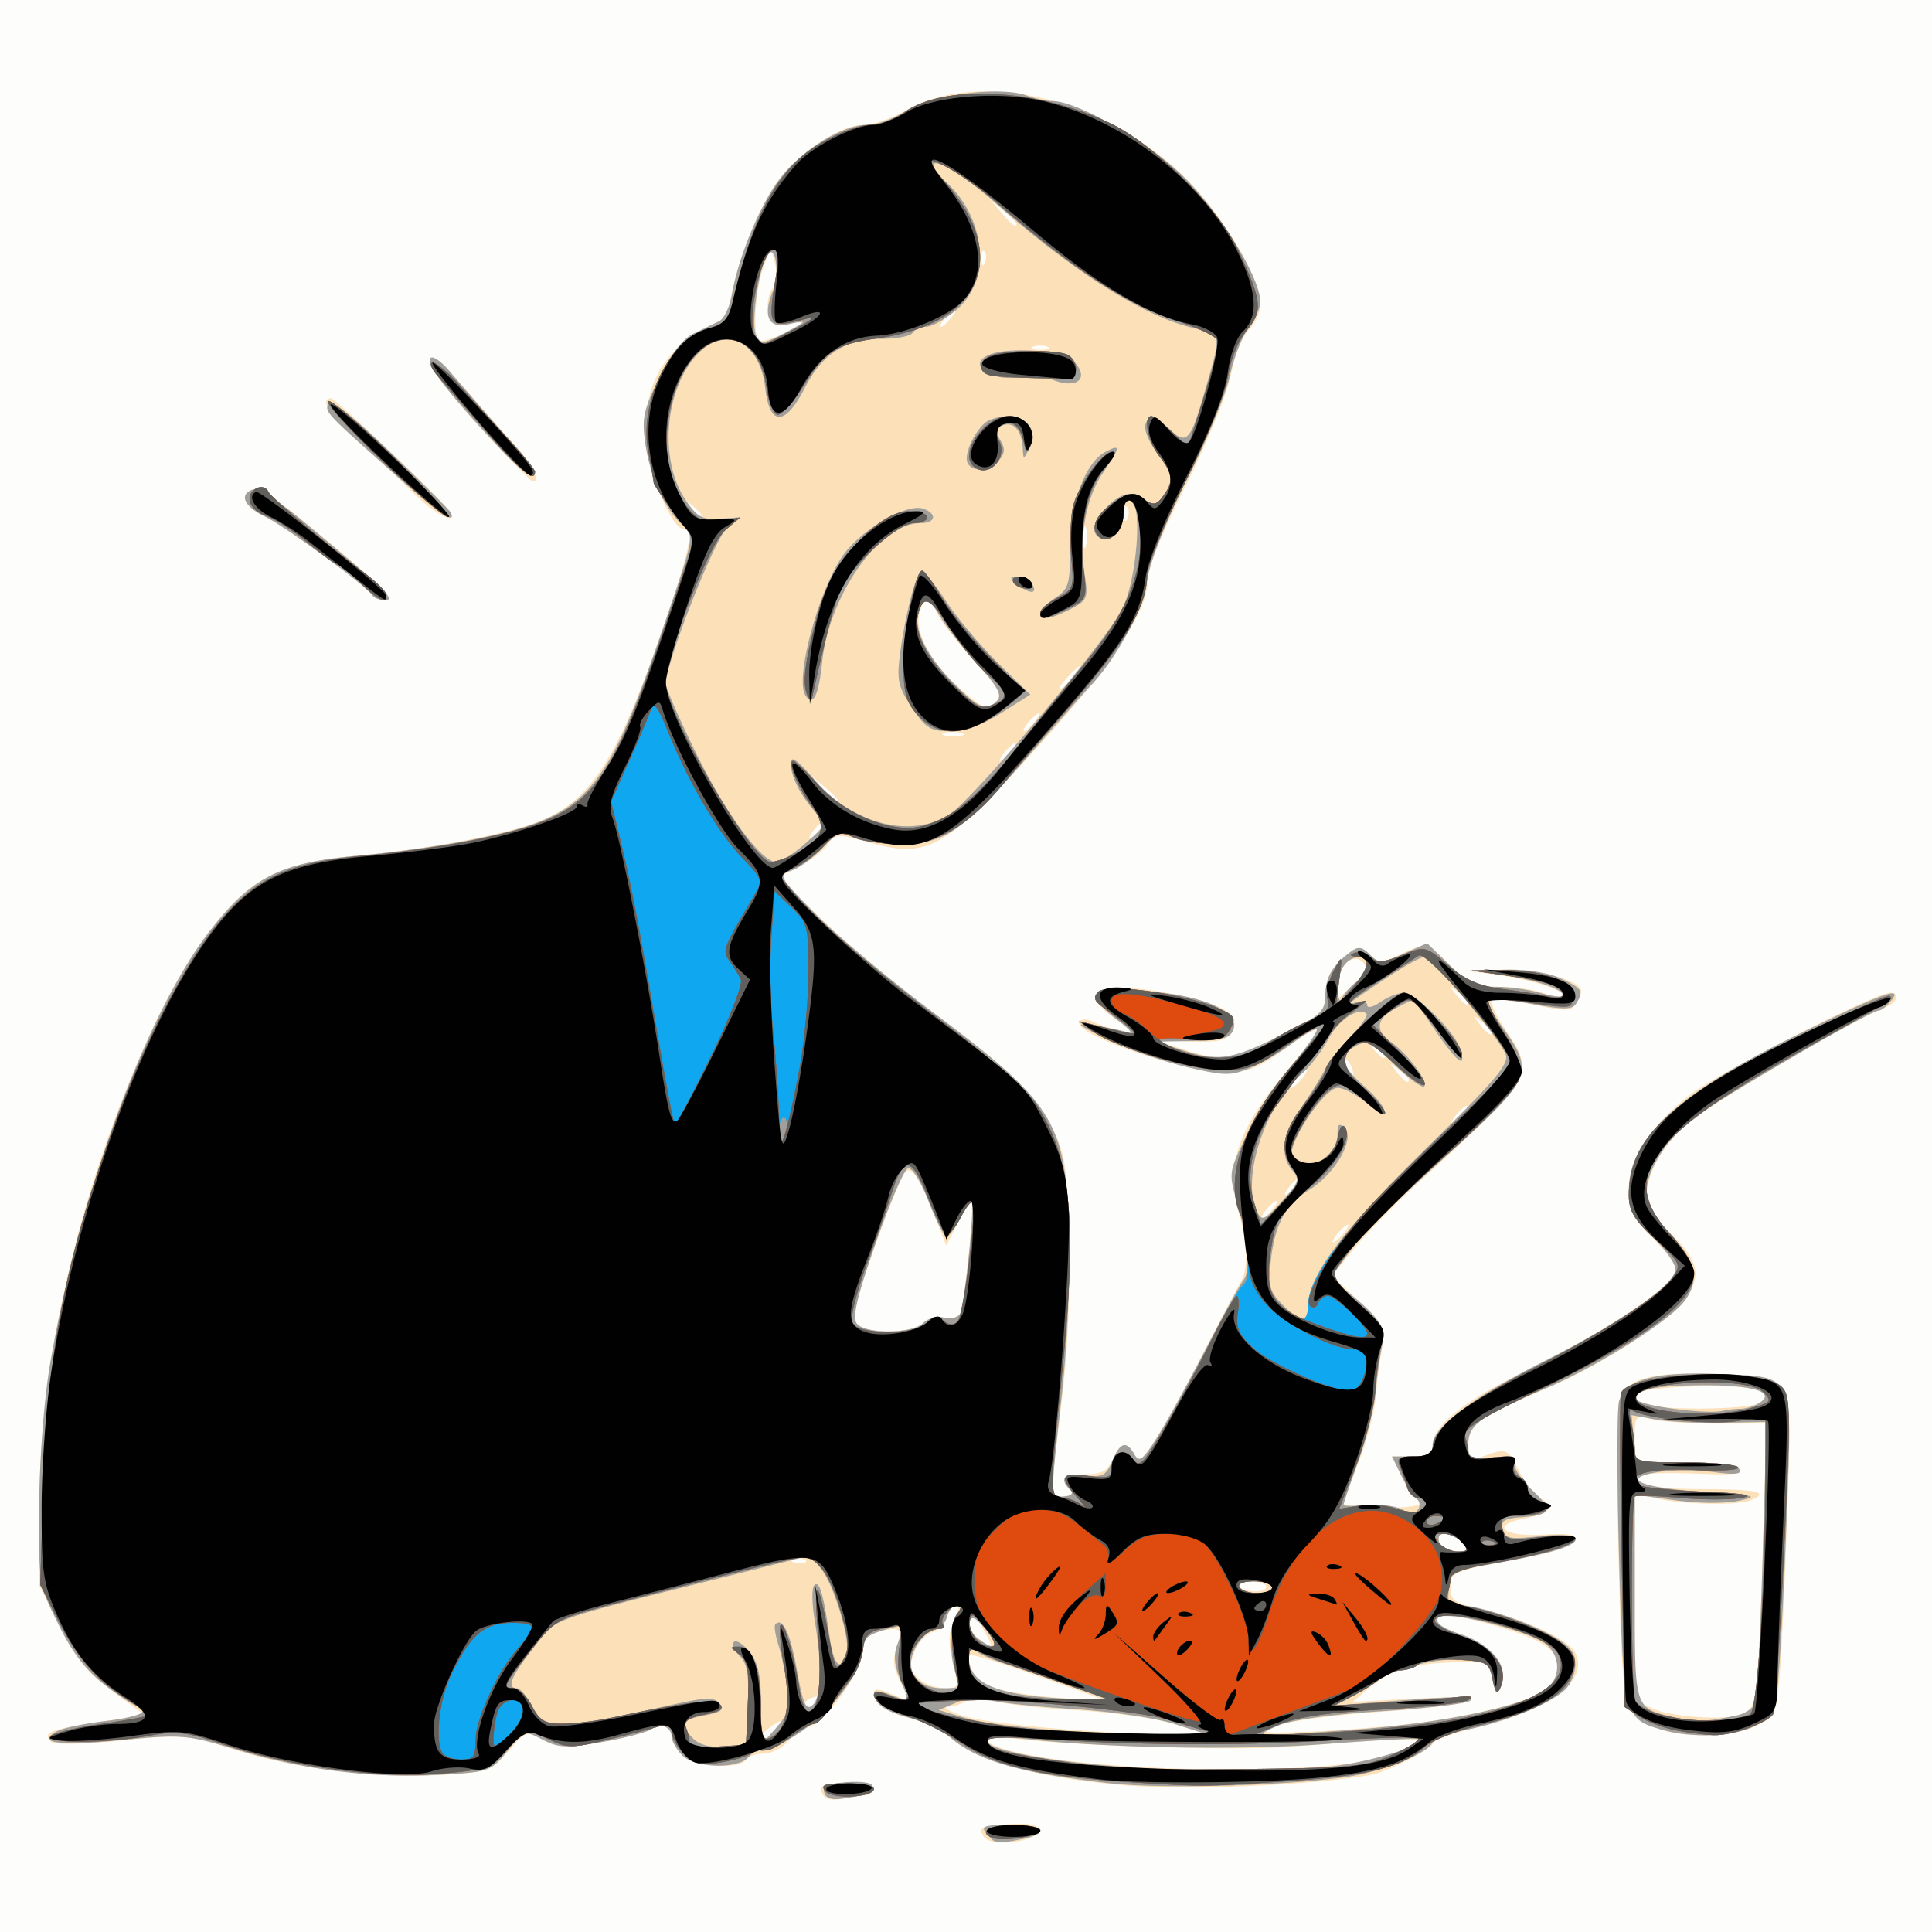
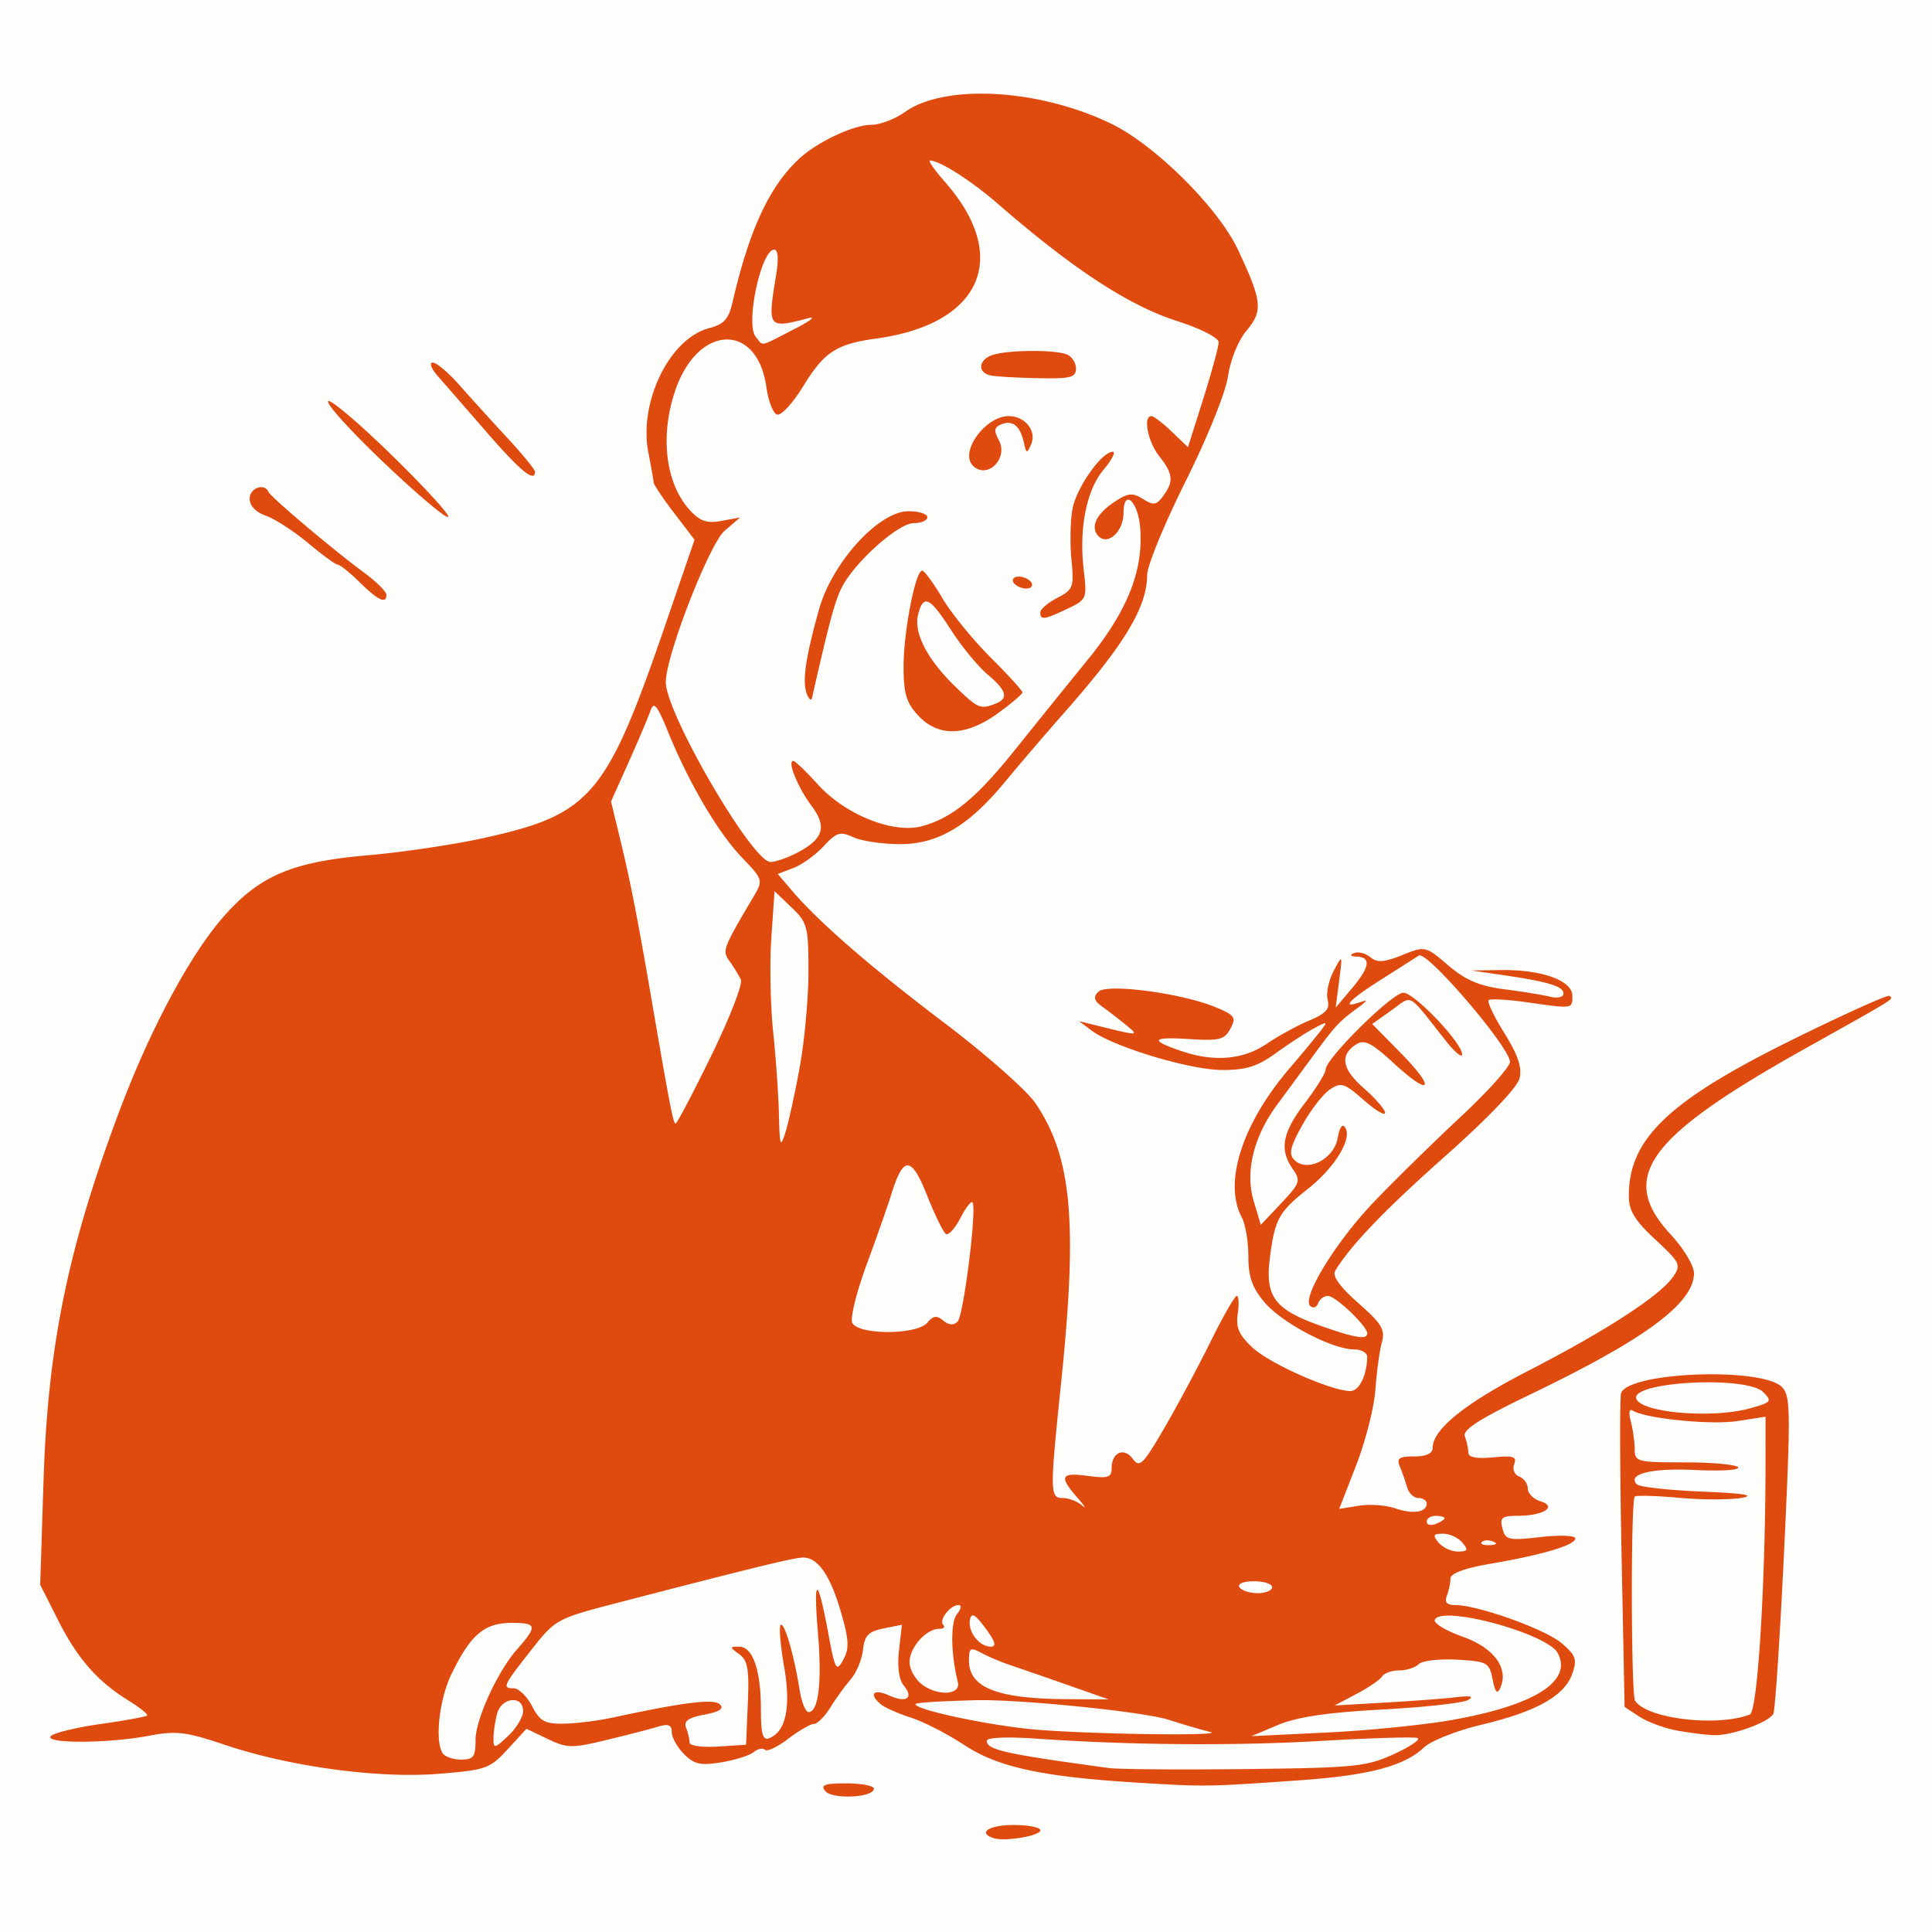
<svg xmlns="http://www.w3.org/2000/svg" width="325" height="325" viewBox="0 0 325 325">
  <rect x="0" y="0" width="325" height="325" fill="#333333" stroke="none" />
  <path d="M0 162.5V0h325v325H0V162.5z" fill="#fdfdfc" />
-   <path d="M165.459 308.933c-.926-1.498-.526-1.685 4.45-2.082 2.663-.212 4.56.094 4.79.772.705 2.07-8.006 3.307-9.24 1.31zm-26.946-6.912c-.975-1.578-.602-1.785 3.907-2.167 2.486-.211 4.071.12 4.333.906.228.683-.41 1.246-1.42 1.254-1.008.008-2.795.271-3.97.587-1.176.315-2.458.054-2.85-.58zm50.987-1.68c-14.838-1.194-25.495-4.144-29.988-8.3-1.106-1.024-4.037-2.399-6.512-3.055-4.24-1.124-5.95-2.365-5.985-4.343-.008-.471.773-.54 1.735-.154.963.387 2.358.95 3.101 1.253 1.018.414.939-.248-.319-2.68-1.298-2.51-1.443-3.878-.653-6.145 1.095-3.142.638-3.43-3.629-2.287-1.64.44-2.25 1.347-2.25 3.343 0 3.132-5.991 11.572-8.86 12.483-1.032.327-2.68 1.484-3.663 2.57-.983 1.085-2.816 1.974-4.073 1.974-1.257 0-2.564.45-2.904 1-1.1 1.778-9.034 1.172-10.845-.829-.91-1.006-1.655-2.329-1.655-2.94 0-1.686-1.934-2.527-3.294-1.433-.663.533-4.386 1.529-8.274 2.213-6.12 1.077-7.46 1.034-10-.324-2.881-1.54-2.984-1.508-5.932 1.919-2.903 3.374-3.275 3.502-11.5 3.968-11.03.624-24.429-1.03-34.678-4.284-7.89-2.504-8.561-2.557-19-1.499-6.653.675-11.182.74-11.755.17-1.5-1.49-.251-2.001 7.973-3.267l7.763-1.194-5.401-4.02c-4.171-3.102-6.2-5.609-8.902-11l-3.5-6.98.106-13.5c.202-25.751 7.147-54.59 19.49-80.943 3.863-8.245 10.282-17.777 14.366-21.33 4.81-4.183 9.847-5.91 19.924-6.83 11.683-1.068 24.36-3.45 30.114-5.658 8.913-3.42 13.528-10.684 21.407-33.691C116.087 92.34 116.756 89 115.017 89c-2.133 0-6.307-10.426-6.413-16.017-.173-9.147 3.55-14.848 12.396-18.986.825-.386 1.637-1.78 1.804-3.1.606-4.773 4.33-14.716 7.217-19.269C133.393 26.311 141.012 21 145.268 21c1.582 0 4.756-1.075 7.054-2.388 12.671-7.243 33.957-1.99 47.476 11.713C206.036 36.65 212 46.895 212 51.29c0 1.32-.845 3.166-1.879 4.101-1.036.938-2.393 4.313-3.024 7.523-.65 3.301-3.946 11.403-7.611 18.705-4.29 8.549-6.469 14.075-6.476 16.429-.013 4.635-6.003 13.778-17.098 26.098-16.89 18.754-19.624 20.378-29.632 17.592-5.461-1.52-5.754-1.506-7.051.347-.745 1.063-2.93 2.74-4.856 3.73l-3.503 1.796 8.044 7.686c4.424 4.227 13.138 11.454 19.364 16.06 11.97 8.858 15.467 12.36 18.997 19.028 1.876 3.542 2.23 6.09 2.544 18.269.233 9.037-.211 18.872-1.227 27.208-1.997 16.374-2.005 16.046.396 15.865 1.31-.099 1.65-.487 1-1.138-1.8-1.8-1.03-2.588 2.533-2.588 2.786 0 3.76-.522 4.661-2.5 1.33-2.917 2.354-3.151 3.651-.834.785 1.402 1.367.977 3.682-2.69 1.512-2.394 5.142-9 8.067-14.68s5.65-10.863 6.056-11.519c1.39-2.25 1.316-6.283-.218-11.628-2.392-8.34-.239-14.34 9.051-25.224 2.479-2.904 4.308-5.479 4.065-5.722-.243-.243-2.779 1.273-5.635 3.37-4.251 3.12-6.028 3.81-9.797 3.8-7.061-.018-25.769-6.488-24.534-8.485.315-.51 1.276-.523 2.24-.03.93.476 3.04 1.176 4.69 1.556 2.955.68 2.943.651-.808-1.937-2.095-1.446-3.635-3.157-3.423-3.803.614-1.871 6.389-1.95 14.275-.196 7.962 1.771 10.202 3.367 8.64 6.157-.77 1.377-2.192 1.705-6.828 1.575l-5.856-.164 4.5 1.462c6.51 2.115 7.684 1.953 16.182-2.228 7.03-3.458 7.689-4.04 7.75-6.839.068-3.078 1.178-4.994 4.212-7.275 1.336-1.003 1.95-.928 3.279.4 1.504 1.503 1.905 1.506 5.007.034 4.528-2.148 4.679-2.115 8.57 1.9 2.937 3.03 4.028 3.5 8.131 3.5 2.606 0 5.956.463 7.443 1.028 1.487.565 2.928.803 3.203.528.84-.84-4.964-2.747-10.777-3.542l-5.5-.752 6.282-.13c5.992-.126 13.236 1.832 13.203 3.567-.008.44-.416 1.434-.906 2.208-.752 1.187-1.825 1.208-6.887.134-3.298-.7-6.473-1.108-7.055-.907-.592.205.246 2.306 1.902 4.766 5.364 7.973 5.498 7.741-15.583 27.1-3.294 3.025-7.653 7.551-9.686 10.059l-3.698 4.559 4.557 4.288c4.254 4.003 4.51 4.531 3.854 7.941-.387 2.01-.862 5.678-1.055 8.153-.193 2.475-1.494 7.398-2.89 10.94-1.396 3.541-2.534 6.691-2.53 7 .004.308 2.93.614 6.5.68 3.57.067 6.492-.27 6.492-.75 0-.478-.356-.87-.792-.87-.435 0-1.505-1.575-2.378-3.5l-1.586-3.5h3.378c2.666 0 3.378-.405 3.378-1.923 0-3.13 5.09-7.292 14.587-11.925C269.926 224.158 282 216.104 282 213.534c0-.714-1.8-3.099-4-5.299-3.256-3.255-4-4.703-4-7.78 0-5.23 3.835-11.313 10.253-16.264 4.88-3.766 31.194-17.191 33.694-17.191 1.859 0 1.123 1.843-1.005 2.518-3.569 1.133-28.258 15.593-32.558 19.069-4.38 3.54-7.384 8.675-7.384 12.618 0 1.454 1.422 3.764 3.6 5.849 4.671 4.471 5.514 6.752 3.76 10.183-1.982 3.88-13.76 11.838-24.077 16.27-11.826 5.08-13.283 6.132-13.283 9.583 0 2.657.182 2.791 2.565 1.885 3.814-1.45 4.192-1.289 6.018 2.56.923 1.944 2.532 3.991 3.575 4.55 2.557 1.368 1.604 2.55-2.711 3.359-5.885 1.104-3.65 3.11 3.017 2.71 4.49-.27 5.671-.048 5.334 1-.265.824-4.383 2.104-10.615 3.3-9.761 1.872-10.183 2.06-10.183 4.522 0 2.309.583 2.702 5.75 3.881 6.798 1.55 14.089 4.959 15.213 7.11 2.352 4.503-3.595 9.283-15.17 12.192-4.56 1.146-8.447 2.491-8.635 2.99-.435 1.149-7.76 4.912-10.548 5.416-9.53 1.727-30.481 2.633-41.11 1.777zm43.207-4.791c2.864-.881 5.446-1.988 5.737-2.46.508-.822-2.579-.714-21.444.75-8.71.676-35.986-.108-45.618-1.311-7.294-.912-6.932.869.497 2.445 15.6 3.31 50.854 3.644 60.828.576zM132 289.337c0-.195-.9.208-2 .895s-2 1.66-2 2.164c0 .502.9.1 2-.896 1.1-.995 2-1.969 2-2.163zm65.925.772c-3.145-1.007-10.636-2.073-17.187-2.447-6.387-.365-12.839-1.13-14.338-1.7-1.881-.715-3.047-.715-3.763 0-.57.571-1.96 1.082-3.087 1.137-1.137.055-.047.747 2.45 1.555 4.214 1.363 21.898 2.929 35.5 3.144l6 .094-5.575-1.783zm39.688-.168c9.728-1.174 19.053-3.497 22.137-5.515 1.322-.865 2.25-2.484 2.25-3.926 0-3.193-2.719-4.884-11.947-7.428-5.587-1.541-7.63-1.757-8.18-.867-.49.792.817 1.705 3.923 2.741 5.212 1.74 8.095 5.452 6.714 8.647-.717 1.659-.903 1.516-1.432-1.093-.591-2.915-.764-2.996-6.093-2.873-7.377.17-10.909 1.188-14.485 4.175l-3 2.506 10.362-.566c6.227-.34 9.998-.202 9.451.345-.5.5-7.243 1.336-14.983 1.856s-15.594 1.57-17.452 2.33c-3.17 1.3-2.826 1.362 5.622 1.016 4.95-.202 12.65-.809 17.113-1.348zM138 285.41c0-.19-.675-.087-1.5.23-.825.316-1.5 1.032-1.5 1.59 0 .586.635.489 1.5-.229.825-.685 1.5-1.4 1.5-1.591zm42.5-1.352c-11.666-4.207-16.975-5.915-17.318-5.573-.817.818 1.01 4.382 2.606 5.085 2.164.952 10.483 2.128 15.712 2.22l4 .07-5-1.802zm-19.524-.807c-.013-.412-.41-2.414-.883-4.448-.603-2.596-.464-4.46.465-6.25.815-1.571.926-2.552.29-2.552-.57 0-1.267.885-1.55 1.967-.282 1.082-1.391 2.245-2.463 2.585-1.072.34-2.374 1.735-2.892 3.099-1.195 3.143-1.224 2.925.628 4.778 1.587 1.586 6.45 2.21 6.405.821zm4.33-9.323c-1.428-2.43-1.881-2.705-2.165-1.316-.197.966.451 2.35 1.441 3.073 2.626 1.92 2.734 1.66.725-1.757zm47.694-6.99c0-.515-1.152-.937-2.559-.937-1.407 0-2.342.352-2.076.781.7 1.133 4.635 1.266 4.635.157zm-77.813-4.62c-.721-.289-1.584-.253-1.916.079-.332.332.258.568 1.312.525 1.165-.048 1.402-.285.604-.604zM246 259.5c-1.331-1.604-4-2.049-4-.667 0 1.369 1.212 2.167 3.29 2.167 1.624 0 1.744-.254.71-1.5zm-90.702-36.94c.792-.793 2.348-1.204 3.458-.913 1.11.29 2.35-.01 2.755-.665.716-1.157 2.427-18.136 1.898-18.826-.146-.19-1.159 1.385-2.252 3.5l-1.988 3.844-1.08-2.805c-3.197-8.296-4.75-10.81-5.856-9.476-.608.732-2.932 6.452-5.164 12.71-3.08 8.634-3.79 11.703-2.941 12.725 1.492 1.797 9.344 1.731 11.17-.095zM226 207.5c.685-.825 1.02-1.5.745-1.5s-1.06.675-1.745 1.5-1.02 1.5-.745 1.5 1.06-.675 1.745-1.5zm-12-4c.685-.825 1.02-1.5.745-1.5s-1.06.675-1.745 1.5-1.02 1.5-.745 1.5 1.06-.675 1.745-1.5zm4-4c.685-.825 1.02-1.5.745-1.5s-1.06.675-1.745 1.5-1.02 1.5-.745 1.5 1.06-.675 1.745-1.5zm28-12c.685-.825 1.02-1.5.745-1.5s-1.06.675-1.745 1.5-1.02 1.5-.745 1.5 1.06-.675 1.745-1.5zm-27-6c.685-.825 1.02-1.5.745-1.5s-1.06.675-1.745 1.5-1.02 1.5-.745 1.5 1.06-.675 1.745-1.5zm18 .122c0-.207-.787-.995-1.75-1.75-1.586-1.243-1.621-1.208-.378.378 1.307 1.666 2.128 2.195 2.128 1.372zm-9.655-2.165c-.326-.849-.807-1.329-1.069-1.067-.262.262-.18.957.183 1.543.986 1.596 1.562 1.286.886-.476zm5.655-1.835c0-.207-.787-.995-1.75-1.75-1.586-1.243-1.621-1.208-.378.378 1.307 1.666 2.128 2.195 2.128 1.372zm18-4c0-.207-.787-.995-1.75-1.75-1.586-1.243-1.621-1.208-.378.378 1.307 1.666 2.128 2.195 2.128 1.372zm-4-5c0-.207-.787-.995-1.75-1.75-1.586-1.243-1.621-1.208-.378.378 1.307 1.666 2.128 2.195 2.128 1.372zm-17.738-6.76c-1.66-1.66-4.262.662-4.262 3.8v2.419l2.72-2.521c2.084-1.934 2.444-2.796 1.542-3.698zM138 139.5c.685-.825 1.02-1.5.745-1.5s-1.06.675-1.745 1.5-1.02 1.5-.745 1.5 1.06-.675 1.745-1.5zm3-4.845c0-.19-1.012-1.202-2.25-2.25l-2.25-1.905 1.905 2.25c1.79 2.114 2.595 2.705 2.595 1.905zm29-8.155c.685-.825 1.02-1.5.745-1.5s-1.06.675-1.745 1.5-1.02 1.5-.745 1.5 1.06-.675 1.745-1.5zm-8.269-3.193c-.973-.254-2.323-.237-3 .037-.677.274.119.481 1.769.461 1.65-.02 2.204-.244 1.231-.498zM174 121.5c.685-.825 1.02-1.5.745-1.5s-1.06.675-1.745 1.5-1.02 1.5-.745 1.5 1.06-.675 1.745-1.5zm-6.243-3.657c.876-.876-.075-2.505-3.916-6.707-2.79-3.053-5.543-6.583-6.117-7.843-1.313-2.882-2.328-2.916-3.064-.102-.803 3.071 1.856 8.139 6.446 12.285 4.263 3.852 4.929 4.09 6.65 2.367zM180.5 114c.995-1.1 1.585-2 1.31-2-.275 0-1.315.9-2.31 2-.995 1.1-1.585 2-1.31 2 .275 0 1.315-.9 2.31-2zm2.156-25.269c-.274-.677-.481.119-.461 1.769.02 1.65.244 2.204.498 1.231.254-.973.237-2.323-.037-3zm6.948-3.46c-.332-.332-.568.258-.525 1.312.048 1.165.285 1.402.604.605.289-.722.253-1.585-.079-1.917zM118 86.622c0-.207-.787-.995-1.75-1.75-1.586-1.243-1.621-1.208-.378.378 1.307 1.666 2.128 2.195 2.128 1.372zm58.25-28.284c-.688-.278-1.813-.278-2.5 0-.688.277-.125.504 1.25.504s1.938-.227 1.25-.504zm-41.378-3.92c.204-.18-.92-.236-2.5-.123-2.31.165-2.934-.245-3.198-2.1-.18-1.268.176-2.912.792-3.654.663-.799.83-2.504.41-4.178l-.71-2.828-1.257 3.483c-1.342 3.717-1.821 11.237-.782 12.275.508.509 5.781-1.584 7.245-2.875zM160 53.5c.685-.825 1.02-1.5.745-1.5s-1.06.675-1.745 1.5-1.02 1.5-.745 1.5 1.06-.675 1.745-1.5zm5.604-11.23c-.332-.331-.568.26-.525 1.313.048 1.165.285 1.402.604.604.289-.721.253-1.584-.079-1.916zM171 37.656c0-.19-1.012-1.202-2.25-2.25L166.5 33.5l1.905 2.25c1.79 2.114 2.595 2.705 2.595 1.905zm107.5 252.96c-5.538-2.414-5.592-2.66-6.22-28.379-.32-13.142-.295-25.039.056-26.438.965-3.844 5.101-5.049 15.957-4.646 13.853.513 13.143-.86 12.34 23.845-.367 11.276-.941 23.484-1.277 27.128-.582 6.323-.765 6.7-4.017 8.25-4.065 1.939-12.66 2.06-16.84.24zm15.17-2.39c1.849-1.176 2.18-4.345 2.85-27.24l.63-21.516-8.325.009c-4.579.005-9.562-.334-11.075-.754-2.67-.74-2.75-.646-2.75 3.257V246h8.441c5.061 0 8.713.44 9.121 1.1.468.758-.992 1.03-4.691.876-10.297-.43-13.396-.102-12.022 1.274.823.823 4.472 1.25 10.699 1.25 9.011 0 11.342.56 7.87 1.893-2.293.88-11.308.7-15.668-.312l-3.75-.87V286.095l3.25 1.413c3.45 1.5 13.458 1.964 15.42.715zm2.33-52.24c2.999-1.969-1.222-3.065-10.668-2.77-9.257.288-11.998 1.12-9.303 2.824 1.96 1.24 18.067 1.196 19.971-.054zM62.514 100.022c-.944-1.527-14.678-11.58-17.94-13.13-3.424-1.629-4.396-3.64-2.173-4.493 1.015-.389 4.277 1.638 9.251 5.75 12.671 10.474 15.051 12.794 13.157 12.824-.93.015-1.963-.413-2.295-.951zm6.986-17.14c-2.2-2.228-6.362-6.093-9.25-8.588C55.655 70.323 53.576 67 55.688 67c.744 0 19.596 18.014 20.145 19.25.975 2.194-2.852.159-6.333-3.368zm13.74-8.286c-7.927-8.472-11.686-13.487-10.776-14.373.408-.398 2.833 1.732 5.39 4.732 2.555 3 6.334 7.273 8.396 9.494C89.43 77.874 91.035 81 89.615 81c-.212 0-3.081-2.882-6.376-6.404z" fill="#fbe0b8" />
-   <path d="M166 308.5c-1.079-1.3-.562-1.5 3.878-1.5 5.677 0 6.857 1.403 1.997 2.375-4.278.856-4.461.828-5.875-.875zm-27.315-6.878c-.405-1.055.495-1.524 3.459-1.807 2.203-.21 4.242 0 4.53.468.718 1.161.371 1.353-3.808 2.108-2.68.484-3.778.282-4.18-.769zm47.867-1.66c-15.374-1.746-22.407-3.824-27.052-7.99-1.1-.986-4.025-2.33-6.5-2.986-4.146-1.1-5.946-2.366-5.985-4.211-.008-.4 1.14-.287 2.55.25 3.537 1.345 3.505 1.387 1.89-2.477-1.052-2.52-1.174-4.158-.448-6.065.546-1.437.993-2.767.993-2.955 0-.187-1.575.143-3.5.733-2.74.841-3.5 1.6-3.5 3.493 0 3.621-5.577 10.684-11.193 14.175-2.733 1.7-5.331 2.865-5.775 2.591-.443-.274-1.361.172-2.041.991-1.805 2.174-9.263 1.95-11.336-.34-.91-1.006-1.655-2.329-1.655-2.94 0-1.686-1.934-2.527-3.294-1.433-.663.533-4.382 1.528-8.263 2.211-6.151 1.083-7.455 1.036-10.167-.366-3.096-1.601-3.122-1.593-5.943 1.914-2.787 3.467-2.977 3.531-11.76 4.007-11.075.599-22.422-.827-33.822-4.25-8.38-2.518-9.202-2.584-19.5-1.58-10.468 1.02-14.378.458-10.608-1.527 1.021-.538 4.67-1.299 8.107-1.69 3.438-.393 6.25-1.12 6.25-1.615 0-.496-.385-.902-.856-.902s-2.91-1.568-5.42-3.485c-3.222-2.46-5.545-5.476-7.895-10.25-3.296-6.697-3.328-6.9-3.23-20.265.057-7.719.833-17.782 1.814-23.5 4.852-28.298 16.366-59.482 26.953-73 7.069-9.027 11.802-11.405 25.02-12.574 5.563-.492 13.939-1.657 18.614-2.588 19.901-3.965 22.719-7.1 32.807-36.506 5.028-14.658 5.03-14.67 3.006-16.5-2.95-2.668-5.449-8.136-6.26-13.7-.618-4.232-.312-5.68 2.34-11.066 2.023-4.109 3.988-6.636 5.83-7.498a287.045 287.045 0 004.267-2.036c.82-.406 1.792-2.491 2.162-4.635 1.054-6.104 4.554-14.603 7.873-19.117 3.597-4.89 10.625-9.28 14.859-9.28 1.665 0 4.584-1.057 6.487-2.348 3.929-2.666 16.014-4.217 20.266-2.6 1.371.521 3.363.948 4.425.948 4.005 0 15.261 6.37 21.395 12.109C204.76 35.004 212 46.58 212 50.76c0 1.083-.894 3.106-1.987 4.496-1.093 1.39-2.489 4.937-3.101 7.885-.613 2.947-3.832 10.758-7.155 17.358-3.67 7.288-6.34 14.018-6.798 17.14-.729 4.949-5.154 13.17-9.616 17.86-1.046 1.1-5.634 6.275-10.196 11.5-11.252 12.889-14.133 14.907-21.35 14.959-3.137.023-6.833-.474-8.214-1.103-2.231-1.017-2.824-.81-5.317 1.86-1.544 1.652-3.862 3.339-5.153 3.748-2.249.714-2.079 1.02 4.02 7.234 3.502 3.568 12.267 10.92 19.478 16.335 20.892 15.692 22.664 18.553 23.197 37.467.22 7.766-.272 18.789-1.22 27.379-1.969 17.825-1.987 17.027.4 16.847 1.31-.099 1.65-.487 1-1.138-1.897-1.897-.962-2.804 2.476-2.402 3.022.352 3.61.048 4.62-2.391 1.323-3.193 2.41-3.52 3.749-1.129.784 1.402 1.377.965 3.734-2.75 1.541-2.429 5.244-9.141 8.228-14.916 2.985-5.775 5.875-11.054 6.423-11.731 1.159-1.433.661-6.812-1.243-13.427-1.293-4.493-1.23-4.882 1.805-11 1.73-3.488 5.172-8.795 7.649-11.793 2.476-2.998 4.305-5.648 4.064-5.89-.241-.24-2.026.773-3.966 2.253-1.94 1.48-5.174 3.378-7.186 4.219-3.311 1.383-4.329 1.37-10.75-.15-3.9-.923-9.791-2.983-13.091-4.577-5.663-2.736-5.785-2.868-2.179-2.343 2.102.306 4.577.815 5.5 1.132.923.316.104-.629-1.821-2.1-5.175-3.955-4.57-5.121 2.56-4.933 10.66.282 18.187 3.23 16.887 6.616-.52 1.355-1.974 1.746-6.804 1.829l-6.143.105 4 1.318c6.347 2.092 8.516 1.802 16.692-2.233 7.042-3.475 7.696-4.053 7.75-6.854.058-3.077 1.165-4.992 4.202-7.275 1.337-1.004 1.954-.925 3.306.426 1.548 1.549 1.931 1.54 5.641-.133l3.98-1.795 3.757 3.668c3.047 2.976 4.505 3.668 7.72 3.668 2.181 0 5.507.442 7.392.983 1.885.54 3.608.802 3.83.58.873-.873-4.072-2.68-9.522-3.477l-5.748-.842 5.849-.122c3.548-.074 7.187.513 9.25 1.492 3.606 1.711 3.855 2.122 2.543 4.19-.672 1.06-2.069 1.075-7.48.078-3.658-.674-6.912-.965-7.23-.647-.319.318.804 2.488 2.494 4.822 5.032 6.945 4.478 8.503-6.61 18.613-14.348 13.084-16.747 15.459-19.793 19.588l-2.772 3.758 2.732 2.149c5.546 4.363 6.695 6.152 5.995 9.335-.363 1.65-.845 5.114-1.072 7.698-.226 2.584-1.535 7.814-2.909 11.621-1.373 3.808-2.497 7.105-2.497 7.328 0 .223 1.75.239 3.89.035 2.138-.204 4.811.123 5.939.726 1.494.8 2.236.795 2.738-.017.38-.613.259-1.402-.267-1.753-.526-.35-1.674-2.1-2.552-3.888l-1.595-3.25h3.424c2.71 0 3.423-.4 3.423-1.922 0-3.005 6.78-8.067 19.147-14.296 12.257-6.173 21.145-12.346 21.665-15.044.185-.962-1.424-3.351-3.744-5.558-3.436-3.269-4.068-4.493-4.068-7.875 0-8.851 8.135-16.357 28.523-26.316 14.653-7.158 17.784-8.268 15.477-5.489-.685.825-1.579 1.5-1.987 1.5-1.372 0-27.37 15.114-31.154 18.112-4.643 3.677-7.859 8.75-7.859 12.394 0 1.842 1.34 4.224 4 7.11 4.272 4.634 4.939 7.599 2.495 11.088-2.32 3.31-14.745 11.165-23.516 14.864-10.828 4.567-12.979 6.112-12.979 9.323 0 2.515.227 2.64 4.122 2.269 3.132-.299 4.015-.07 3.673.954-.247.74 1.07 2.779 2.925 4.529 3.657 3.448 3.336 4.204-1.952 4.6-2.757.205-3.354.615-2.982 2.042.406 1.558 1.214 1.701 6.34 1.121 6.98-.79 8.11.915 1.744 2.63-3.633.977-14.262 2.942-16.006 2.958-.35.003-.835 1.356-1.077 3.006-.369 2.51-.1 3.002 1.636 3.01 3.169.017 11.238 2.672 15.639 5.145 3.043 1.71 3.938 2.818 3.938 4.874 0 1.464-.804 3.389-1.787 4.278-2.64 2.39-9.934 5.344-16.463 6.669-3.162.641-5.75 1.501-5.75 1.91 0 1.745-8.234 5.154-14.606 6.046-10.714 1.502-31.067 2.028-39.842 1.03zm38.732-2.983c6.409-.926 14.5-3.54 13.62-4.4-.222-.216-7.154.127-15.404.764-14.352 1.107-36.322.766-50.851-.79-8.358-.895-8.975.822-.899 2.5 13.39 2.78 40.802 3.767 53.534 1.926zm-99.49-10.114c.226-5.135-.084-7.012-1.37-8.298-.914-.914-1.345-1.978-.957-2.365.388-.386 1.566.36 2.62 1.659 1.445 1.784 1.92 3.983 1.945 9l.031 6.639 2.471-2.809c2.075-2.358 2.377-3.48 1.886-7-.322-2.305-1-5.501-1.507-7.103-.507-1.602-.725-3.11-.484-3.35 1.241-1.241 2.518 1.48 3.64 7.756 1.01 5.654 1.504 6.775 2.59 5.874 1.502-1.247 1.65-6.833.378-14.368-.464-2.75-.494-5.37-.067-5.823.853-.905 1.53 1.35 2.572 8.573.698 4.84 1.759 6.015 2.853 3.162.808-2.106-2.048-11.762-4.303-14.546l-1.786-2.207-10.403 2.61c-35.451 8.892-32.03 7.669-36.166 12.934-3.753 4.778-4.573 6.797-2.763 6.797.536 0 1.673 1.35 2.526 3 2.13 4.118 3.988 4.09 24.233-.372 5.143-1.133 6.424-1.143 7.324-.06.855 1.03.32 1.458-2.484 1.984-3.964.744-4.352 1.526-1.949 3.93 1.051 1.05 2.905 1.517 5.25 1.321l3.626-.303.293-6.635zm71.917 3.177c-3.284-1.05-10.855-2.163-17.5-2.574-6.44-.398-12.71-1.1-13.932-1.56-1.395-.526-3.362-.356-5.294.456l-3.074 1.293 4.295 1.3c4.682 1.418 19.388 2.692 32.794 2.84l8.5.095-5.789-1.85zm29.988.92c14.432-1.035 27.798-3.747 31.986-6.492 2.758-1.806 3.029-5.516.565-7.739-2.648-2.389-17.44-6.041-18.37-4.535-.498.804.787 1.706 3.917 2.75 5.211 1.74 8.094 5.452 6.713 8.647-.716 1.658-.902 1.514-1.422-1.093-.529-2.657-1.054-3.037-4.592-3.326-2.198-.18-5.796.21-7.996.868-5.18 1.546-5.296 1.598-9.982 4.443l-3.981 2.418 5.481-.427c15.17-1.184 18.16-1.254 17.308-.402-.498.498-7.188 1.301-14.866 1.784-8.645.544-15.293 1.469-17.46 2.429-4.337 1.92-4.53 1.91 12.7.675zm-48.199-7.52c-3.85-1.378-8.575-2.988-10.5-3.578-1.925-.59-4.063-1.53-4.75-2.09-.928-.756-1.25-.469-1.25 1.113 0 4.556 5.42 6.587 18.5 6.93l5 .131-7-2.506zm-18.465-1.376c-1.41-2.635-1.308-9.393.165-10.866.933-.933.913-1.2-.094-1.2-.711 0-1.529.9-1.816 2-.288 1.1-1.135 2-1.884 2-.748 0-2.11 1.143-3.025 2.541-2.556 3.902-.585 7.459 4.133 7.459 3.206 0 3.454-.19 2.521-1.934zm4.791-7.905c-1.74-2.124-2.416-2.455-2.685-1.316-.197.838.451 2.115 1.441 2.839 3.054 2.233 3.687 1.458 1.244-1.523zM214 267c0-.55-1.377-1-3.059-1-1.785 0-2.802.417-2.441 1 .34.55 1.716 1 3.059 1 1.343 0 2.441-.45 2.441-1zm32-7.5c-1.331-1.604-4-2.049-4-.667 0 1.369 1.212 2.167 3.29 2.167 1.624 0 1.744-.254.71-1.5zm-90.702-36.94c.792-.793 2.348-1.204 3.458-.913 1.11.29 2.335.016 2.721-.61.74-1.197 2.542-18.29 1.99-18.88-.175-.189-1.04 1.049-1.919 2.75-.88 1.701-1.928 3.093-2.329 3.093-.4 0-1.767-2.675-3.035-5.945-1.38-3.56-2.782-5.76-3.494-5.48-.655.255-3.091 5.935-5.415 12.622-3.162 9.1-3.949 12.491-3.127 13.48 1.474 1.777 9.338 1.694 11.15-.118zM220 219.966c0-5.218 5.516-12.665 19.655-26.535 11.922-11.695 14.262-14.459 13.62-16.085-1.12-2.834-12.48-16.35-13.724-16.329-.92.016-5.018 2.502-11.181 6.78-1.633 1.133-1.648 1.232-.12.781.962-.284 1.75-.055 1.75.51 0 .563 1 .324 2.223-.532 1.222-.856 2.994-1.557 3.937-1.557 1.925 0 8.518 6.52 9.43 9.325 1.175 3.618-.327 2.574-4.026-2.797l-3.77-5.473-2.897 1.498c-3.373 1.744-3.704 3.768-.934 5.709 2.792 1.955 6.383 6.725 5.63 7.478-.35.35-2.6-1.292-5-3.649-3.817-3.746-4.63-4.142-6.479-3.152-2.976 1.593-2.643 3.225 1.386 6.792 4.306 3.812 4.698 6.455.423 2.858-1.692-1.424-3.895-2.589-4.895-2.589-2.236 0-8.482 9.373-7.665 11.503 1.36 3.544 7.637.442 7.637-3.774 0-1.673.26-1.868 1.218-.911 1.752 1.752-1.638 7.66-5.912 10.302-4.072 2.517-5.874 5.85-6.548 12.118-.441 4.1-.172 5.076 2.003 7.25 3.043 3.043 4.239 3.178 4.239.479zm-4.063-18.217c2.55-2.85 2.734-3.445 1.486-4.829-2.123-2.355-1.726-6.206 1.034-10.023 1.352-1.869 3.202-4.748 4.112-6.398.91-1.65 3.036-4.456 4.725-6.235 1.688-1.78 2.855-3.449 2.594-3.71-1.287-1.287-4.716.978-6.446 4.258-1.068 2.024-3.088 4.657-4.488 5.85-5.94 5.065-9.985 16.907-7.716 22.587.949 2.375 1.343 2.25 4.7-1.5zm12.221-36.557c2.118-1.503 2.466-4.193.542-4.193-2.204 0-3.704 2.257-3.621 5.45.044 1.684.338 2.378.658 1.55.318-.825 1.408-2.088 2.421-2.807zm-92.65-23.334c3.554-3.12 3.564-3.153 1.66-5.25-2.53-2.783-4.17-6.05-4.162-8.293.005-1.285 1.167-.462 3.978 2.816 6.38 7.444 16.029 9.987 22.625 5.965 3.814-2.326 26.348-29.074 29.152-34.604 2.44-4.813 3.482-17.578 1.489-18.243-.774-.258-1.25.52-1.25 2.044 0 2.733-2.337 5.234-3.956 4.233-1.614-.997-1.248-2.68 1.13-5.213 2.42-2.574 4.781-2.95 6.693-1.064 1.016 1.002 1.552.865 2.7-.691 1.954-2.647 1.821-3.645-.997-7.465-1.337-1.811-2.189-3.924-1.893-4.694.725-1.891 1.294-1.776 4.061.824 2.825 2.654 3.495 1.984 5.729-5.724 3.116-10.755 3.242-10.086-2.143-11.426-8.18-2.036-20.098-9.617-32.761-20.84C162.34 29.605 157 26.362 157 27.819c0 .48.948 1.728 2.106 2.776 6.838 6.183 7.684 16.645 1.745 21.571-1.843 1.53-4.112 2.792-5.042 2.807-.93.015-1.97.477-2.309 1.027-.34.55-2.66 1-5.155 1-6.082 0-10.04 2.52-12.959 8.25-3.306 6.49-5.928 6.505-6.657.04-.862-7.653-6.454-10.656-11.132-5.978-5.78 5.78-6.878 18.061-2.223 24.865 1.916 2.8 2.814 3.285 5.7 3.083l3.426-.24-2.26 1.909C120.195 90.655 112 111.54 112 115.025c0 .708 2.238 5.847 4.973 11.42 5.076 10.343 11.082 18.555 13.57 18.555.763 0 2.997-1.413 4.964-3.14zm17.877-22.854c-2.339-3.534-2.564-4.599-1.95-9.227.87-6.558 2.773-13.778 3.63-13.778.359 0 2.23 2.362 4.16 5.25 1.93 2.888 5.888 7.578 8.796 10.424l5.288 5.174-4.85 3.076c-3.218 2.04-6.127 3.076-8.64 3.076-3.314 0-4.123-.503-6.434-3.995zm14.37-1.16c.871-.871.06-2.37-3.322-6.131-2.462-2.738-5.238-6.269-6.17-7.846-1.974-3.341-2.9-3.59-3.721-1-.916 2.887 1.17 7.218 5.724 11.882 4.366 4.47 5.602 4.982 7.488 3.096zm-32.289-.9c-1.78-2.881 2.327-17.978 6.434-23.649 3.158-4.359 10.795-8.734 13.461-7.71 2.364.906 2.016 2.414-.557 2.414-6.814 0-15.336 12.066-16.502 23.362-.588 5.695-1.57 7.63-2.836 5.583zM175 103.115c0-.487 1.125-1.622 2.5-2.523 2.252-1.476 2.502-2.305 2.522-8.365.025-7.56 2.504-14.368 5.893-16.182 2.677-1.432 2.624-.928-.363 3.474-2.864 4.22-4.05 10.672-3.112 16.928.631 4.212.508 4.529-2.337 6-3.383 1.75-5.103 1.975-5.103.668zm-3.573-4.594c-1.692-1.28-1.72-1.461-.236-1.49.93-.017 1.988.449 2.35 1.036 1.09 1.762-.059 2.01-2.114.454zm-8.706-20.771c-.621-1.739 1.868-6.378 3.824-7.129 4.75-1.823 8.52.809 6.665 4.653-1.008 2.088-1.08 2.102-1.158.226-.124-3-1.514-4.644-3.335-3.945-1.302.5-1.397.985-.48 2.453.875 1.402.836 2.2-.17 3.41-1.567 1.89-4.72 2.085-5.346.332zM177 63.865c-1.375-.55-3.67-.77-5.101-.488-5.192 1.025-9.623-2.118-5.317-3.77 3.33-1.278 12.253-.63 13.891 1.01 2.969 2.968.828 4.97-3.473 3.248zm-42.002-9.573c.274-.25-.734-.145-2.24.233-3.423.859-4.514-1.287-2.781-5.47 1.316-3.177.418-8.512-1.006-5.968-1.485 2.656-2.683 11.677-1.767 13.314.82 1.463 1.166 1.461 4.096-.028 1.76-.895 3.424-1.832 3.698-2.081zm144.42 236.633c-6.211-1.804-6.312-2.21-7.051-28.55-.371-13.207-.376-25.202-.011-26.657.91-3.622 6.087-5.03 16.828-4.577 12.726.537 12.246-.38 11.455 21.855-.362 10.177-.947 22.264-1.299 26.86-.612 7.986-.778 8.44-3.74 10.246-3.338 2.036-10.713 2.41-16.181.823zm12.765-2.365c1.476-.31 2.903-1.351 3.171-2.312.269-.962.792-11.943 1.163-24.403l.675-22.656-7.346.156c-4.04.085-9.157-.172-11.37-.57l-4.024-.726.379 3.975.38 3.976h8.335c5.199 0 8.603.432 9.046 1.149.519.839-.658.967-4.364.476-2.79-.37-6.936-.375-9.213-.011-6.762 1.08-3.11 2.672 7.711 3.36 8.655.551 9.319.72 5.799 1.478-2.284.491-6.857.457-10.75-.081l-6.775-.937v17.16c0 18.962-.07 18.744 6.578 20.26 3.849.879 5.218.84 10.605-.294zm.649-51.575c.917-.008 2.343-.459 3.168-1 2.696-1.77-.91-2.954-9-2.956-8.576-.002-12.244.733-11.713 2.348.354 1.078 11.793 2.606 14.545 1.944.732-.177 2.082-.328 3-.336zM62.514 100.022c-.944-1.527-14.678-11.58-17.94-13.13-3.413-1.623-4.398-3.639-2.192-4.485.99-.38 4.3 1.69 9.188 5.75 13.209 10.966 15.09 12.786 13.239 12.816-.93.015-1.963-.413-2.295-.951zM66 79.423C54.606 69.281 54.704 69.387 55.217 67.85c.284-.852 4.091 2.142 10.366 8.151 5.454 5.225 10.067 9.837 10.25 10.249.962 2.163-2.197-.03-9.833-6.827zm17.087-5.044c-8.41-9.144-11.52-13.28-10.641-14.156.398-.398 1.854.627 3.234 2.277 1.38 1.65 5.202 6.045 8.493 9.766 7.966 9.009 6.995 10.9-1.086 2.113z" fill="#a09f9b" />
-   <path d="M167.11 309.203c-2.712-.904-.712-2.203 3.39-2.203 2.475 0 4.5.4 4.5.89 0 .942-6.006 1.941-7.89 1.313zm-28.273-7.9c-.863-1.039-.146-1.303 3.54-1.303 2.543 0 4.623.4 4.623.89 0 1.495-6.972 1.848-8.163.414zm52.663-1.416c-16.225-.994-23.602-2.595-29.318-6.36-2.783-1.832-6.775-3.884-8.87-4.56-2.097-.675-4.375-1.674-5.062-2.22-2.174-1.726-1.352-2.75 1.254-1.563 2.976 1.356 4.293.48 2.51-1.668-.796-.958-1.09-3.157-.783-5.87l.488-4.336-3.11.63c-2.527.513-3.17 1.186-3.44 3.596-.18 1.63-1.11 3.864-2.064 4.964-.955 1.1-2.504 3.237-3.443 4.75-.94 1.512-2.178 2.75-2.752 2.75-.574 0-2.516 1.123-4.315 2.495-1.8 1.373-3.558 2.208-3.909 1.858-.35-.351-1.211-.175-1.912.391-.7.567-3.153 1.34-5.449 1.718-3.46.57-4.53.333-6.25-1.387-1.141-1.141-2.075-2.802-2.075-3.692 0-1.211-.564-1.446-2.25-.935-1.238.375-5.129 1.379-8.647 2.232-5.904 1.43-6.672 1.419-9.973-.155l-3.576-1.706-3.156 3.443c-2.974 3.246-3.635 3.482-11.555 4.125-10.169.825-25.031-1.183-35.984-4.862-6.615-2.222-8.194-2.41-12.837-1.53-6.92 1.313-17.752 1.335-16.45.034.533-.534 4.309-1.445 8.39-2.024 4.08-.578 7.581-1.215 7.78-1.414.2-.2-1.17-1.311-3.046-2.47-5.298-3.275-8.653-7.094-11.925-13.575l-3.01-5.961.561-17.543c.724-22.637 4.12-39.157 12.789-62.21 5.127-13.635 11.829-26.154 17.425-32.551 6.085-6.956 11.535-9.292 24.258-10.397 5.695-.495 14.334-1.768 19.198-2.83 18.496-4.036 20.975-6.939 31.088-36.404l4.754-13.85-3.417-4.477c-1.88-2.462-3.437-4.78-3.46-5.15-.024-.37-.428-2.66-.897-5.09-1.636-8.475 3.596-19.16 10.222-20.876 2.476-.642 3.28-1.517 3.914-4.258 2.854-12.355 6.245-19.65 11.296-24.297C137.55 23.84 143.609 21 146.556 21c1.45 0 3.987-.963 5.64-2.14 6.768-4.82 22.596-3.927 34.746 1.96 7.385 3.577 18.012 14.151 21.32 21.212 4.057 8.663 4.225 10.233 1.447 13.56-1.41 1.687-2.727 4.925-3.138 7.712-.407 2.752-3.458 10.308-7.14 17.685-3.537 7.084-6.44 14.147-6.453 15.696-.043 5.496-3.753 11.643-14.129 23.408-3.108 3.524-7.479 8.63-9.714 11.346-6.16 7.486-11.325 10.561-17.738 10.561-2.917 0-6.445-.52-7.84-1.156-2.238-1.02-2.83-.841-5.01 1.51-1.358 1.466-3.65 3.115-5.092 3.663l-2.621.997 2.333 2.743c4.527 5.323 13.193 12.85 25.693 22.314 6.952 5.263 13.843 11.338 15.314 13.5 6.123 8.995 7.132 19.917 4.335 46.929-1.927 18.607-1.914 19.5.291 19.5.99 0 2.446.563 3.235 1.25.79.688.43.096-.8-1.314-3.139-3.602-2.814-4.277 1.765-3.663 3.416.458 4 .267 4-1.31 0-2.657 2.09-3.561 3.565-1.543 1.12 1.532 1.707.96 5.228-5.097 2.182-3.753 5.876-10.648 8.209-15.323 2.333-4.675 4.637-8.65 5.12-8.833 1.248-.474 1.09-8.903-.214-11.339-3.147-5.881.027-15.785 8.073-25.182 1.952-2.28 4.217-5.007 5.034-6.06 1.415-1.823 1.368-1.851-.984-.597-1.358.724-4.238 2.597-6.4 4.163-3.103 2.248-5.005 2.847-9.031 2.841-5.406-.007-18.26-3.876-21.917-6.597l-2.183-1.624 2.5.622c7.635 1.899 7.691 1.9 5.5.093a91.947 91.947 0 00-3.96-3.059c-1.515-1.09-1.689-1.679-.767-2.6 1.433-1.434 14.078.247 19.779 2.63 3.181 1.328 3.433 1.702 2.42 3.594-.994 1.858-1.838 2.065-7.047 1.733-6.275-.4-6.582.22-1.026 2.079 5.428 1.814 10.279 1.38 14.18-1.272 1.949-1.324 5.17-3.087 7.16-3.918 2.816-1.177 3.502-1.948 3.1-3.485-.284-1.085.165-3.26.998-4.831 1.514-2.858 1.514-2.858.93 1.642l-.583 4.5 2.658-3.144c3.088-3.653 3.367-5.324.908-5.435-1.1-.05-1.273-.27-.466-.594.706-.284 1.938.027 2.738.692 1.147.951 2.28.877 5.35-.351 3.886-1.555 3.905-1.55 7.762 1.734 2.914 2.482 5.221 3.468 9.366 4.002 3.025.39 6.512.956 7.75 1.26 1.294.318 2.25.09 2.25-.537 0-1.217-2.528-1.984-10.256-3.112l-5.244-.765 5-.069c6.844-.093 12 1.762 12 4.319 0 2.239.178 2.214-7.796 1.081-3.187-.452-6.017-.601-6.288-.33-.271.27.929 2.78 2.666 5.574 2.304 3.706 2.987 5.763 2.525 7.603-.38 1.512-5.33 6.693-12.37 12.944-10.362 9.2-16.113 15.194-18.639 19.425-.512.858.802 2.683 3.885 5.397 4.008 3.528 4.561 4.466 3.955 6.704-.388 1.431-.87 4.987-1.072 7.903-.202 2.915-1.654 8.614-3.226 12.664l-2.86 7.364 3.296-.535c1.812-.294 4.561-.1 6.11.433 3.01 1.034 5.314.683 5.314-.81 0-.505-.623-.917-1.383-.917-.761 0-1.61-.787-1.887-1.75a40.638 40.638 0 00-1.224-3.5c-.595-1.446-.18-1.75 2.387-1.75 2.02 0 3.107-.498 3.107-1.423 0-3.13 5.422-7.497 16.186-13.034 12.88-6.626 21.998-12.54 24.216-15.707 1.438-2.053 1.282-2.389-2.942-6.322-3.492-3.253-4.46-4.85-4.46-7.366 0-9.574 6.7-15.974 27.446-26.217 8.77-4.33 16.158-7.66 16.417-7.402.623.623 1.535.054-14.363 8.954-26.502 14.837-31.345 21.537-22.5 31.133 2.283 2.477 3.985 5.315 3.964 6.612-.08 5.012-8.181 11.015-27.293 20.22-8.887 4.282-11.685 6.074-11.25 7.207.319.83.579 2.046.579 2.703 0 .798 1.379 1.063 4.153.799 3.42-.326 4.049-.125 3.563 1.14-.33.863.041 1.78.847 2.089.79.303 1.437 1.21 1.437 2.015 0 .805.96 1.769 2.132 2.14 2.881.915.543 2.423-3.788 2.444-2.718.013-3.08.309-2.604 2.128.51 1.947 1.009 2.06 6.406 1.45 3.256-.368 5.854-.267 5.854.23 0 1.115-5.483 2.753-14.25 4.255-4.326.742-6.75 1.63-6.75 2.473 0 .723-.273 2.027-.607 2.897-.429 1.118-.02 1.582 1.395 1.582 3.816 0 15.197 4.083 17.928 6.432 2.393 2.059 2.618 2.717 1.758 5.161-1.296 3.685-6.04 6.34-15.246 8.534-4.13.984-8.471 2.693-9.647 3.797-3.39 3.184-9.25 4.73-21.081 5.564-15.326 1.079-15.799 1.086-27 .399zm43-4.819c2.75-1.261 4.53-2.474 3.956-2.695-.574-.221-7.774-.01-16 .472-14.816.867-32.282.73-48.206-.376-4.919-.342-8.25-.192-8.25.372 0 1.52 3.001 2.19 20.5 4.572 1.65.225 12 .305 23 .178 18.459-.212 20.385-.407 25-2.523zm-108.7-8.544c.247-5.706-.015-7.208-1.44-8.25-1.632-1.194-1.634-1.274-.026-1.274 2.292 0 3.666 3.947 3.666 10.534 0 4.154.316 5.282 1.365 4.88 2.854-1.096 3.725-5.231 2.538-12.049-.62-3.56-.883-6.718-.584-7.017.605-.605 2.288 5.153 3.186 10.902.322 2.062 1.007 3.75 1.521 3.75 1.667 0 2.26-5.029 1.568-13.313-.803-9.63-.068-9.67 1.71-.092 1.186 6.384 1.378 6.732 2.548 4.612 1.044-1.893.977-3.29-.383-8-1.792-6.203-3.878-9.214-6.374-9.195-1.528.011-8.142 1.623-31.095 7.58-10.32 2.678-10.569 2.811-14.5 7.803-4.878 6.194-5.072 6.605-3.109 6.605.857 0 2.256 1.35 3.109 3 1.311 2.535 2.128 2.993 5.276 2.956 2.048-.024 5.749-.479 8.224-1.012 12.167-2.618 17.118-3.226 18.12-2.225.706.707-.12 1.246-2.629 1.717-2.718.51-3.508 1.077-3.075 2.207.321.836.584 1.958.584 2.494 0 .536 2.129.836 4.75.668l4.75-.305.3-6.976zm77.7 4.796c-1.1-.247-4.219-1.157-6.93-2.024-4.28-1.369-25.298-3.488-32.57-3.284-6.486.181-10 .414-10 .661 0 .977 12.769 3.667 20.376 4.292 9.882.812 32.39 1.087 29.124.355zm40.444-1.93c14.111-2.453 20.652-6.539 18.101-11.305-1.784-3.335-19.758-8.174-20.69-5.571-.2.557 1.909 1.82 4.687 2.807 5.265 1.87 7.8 5.307 6.342 8.601-.514 1.163-.856.788-1.297-1.422-.565-2.837-.891-3.017-5.985-3.307-2.963-.17-5.863.168-6.445.75-.581.581-2.065 1.057-3.298 1.057s-2.522.454-2.865 1.01c-.343.555-2.282 1.882-4.309 2.948l-3.685 1.94 8.5-.489c4.675-.269 10.075-.676 12-.906 2.397-.285 3.01-.133 1.945.481-.856.494-7.38 1.212-14.5 1.596-9.152.493-14.264 1.252-17.445 2.588l-4.5 1.89 12.5-.6c6.875-.33 16.3-1.26 20.944-2.068zm-64.444-5.976c-3.85-1.353-8.175-2.85-9.61-3.327-1.436-.477-3.574-1.383-4.75-2.012-1.912-1.023-2.14-.888-2.14 1.267 0 4.562 4.74 6.427 16.5 6.492l7 .04-7-2.46zm-18.369-.438c-1.197-4.794-1.261-10.114-.138-11.468.695-.838.807-1.508.252-1.508-1.405 0-3.364 2.548-2.57 3.342.362.362.056.658-.68.658-2.19 0-4.995 3.143-4.995 5.598 0 1.259 1.012 3.002 2.25 3.875 2.712 1.912 6.405 1.6 5.881-.497zm4.649-9.069c-1.745-2.366-2.358-2.707-2.613-1.451-.403 1.991 1.555 4.544 3.485 4.544 1.022 0 .783-.847-.872-3.093zM214 267c0-.55-1.377-1-3.059-1-1.785 0-2.802.417-2.441 1 .34.55 1.716 1 3.059 1 1.343 0 2.441-.45 2.441-1zm32-7.5c-.685-.825-2.145-1.5-3.245-1.5-1.664 0-1.791.252-.755 1.5.685.825 2.145 1.5 3.245 1.5 1.664 0 1.791-.252.755-1.5zm5.188-.183c-.722-.289-1.585-.253-1.917.079-.332.332.258.568 1.312.525 1.165-.048 1.402-.285.604-.604zM243 255.393c0-.216-.675-.393-1.5-.393s-1.5.436-1.5.969c0 .532.675.71 1.5.393.825-.317 1.5-.753 1.5-.969zm-86.99-32.905c.975-1.175 1.57-1.251 2.665-.343.942.782 1.742.838 2.412.168 1.02-1.02 3.29-19.27 2.495-20.064-.239-.24-1.162.972-2.05 2.69-.89 1.72-1.972 2.907-2.406 2.639-.434-.268-1.86-3.184-3.17-6.48-2.645-6.662-3.988-6.722-5.995-.268-.628 2.018-2.505 7.367-4.172 11.886-1.666 4.519-2.764 8.907-2.44 9.75.817 2.129 10.898 2.146 12.661.022zm64-2.738c.022-5.513 7.866-15.237 25.757-31.933 4.528-4.225 8.233-8.358 8.233-9.184 0-2.446-13.97-18.764-15.319-17.894-.65.419-3.544 2.262-6.431 4.097-5.303 3.37-6.713 4.887-3.5 3.769 1.376-.48 1.322-.296-.25.858-3.25 2.387-3.833 3.008-7.5 7.996l-6.18 8.4c-3.96 5.377-5.39 11.296-3.917 16.212l1.19 3.972 3.43-3.636c3.176-3.367 3.32-3.793 1.953-5.744-2.293-3.275-1.775-6.119 2.024-11.095 1.925-2.522 3.5-5.065 3.5-5.65 0-1.834 11.213-12.918 13.067-12.918 1.869 0 9.966 8.51 9.886 10.39-.026.61-1.263-.433-2.75-2.319-6.553-8.312-5.489-7.716-9.139-5.117l-3.235 2.304 4.775 4.848c6.02 6.11 5.137 7.54-1.104 1.788-3.749-3.456-4.976-4.084-6.326-3.234-2.854 1.798-2.454 4.155 1.258 7.415 1.963 1.723 3.568 3.582 3.568 4.132 0 .55-1.62-.422-3.599-2.16-3.251-2.854-3.8-3.026-5.683-1.776-1.147.762-3.24 3.46-4.651 5.999-2.05 3.684-2.316 4.866-1.322 5.867 2.125 2.138 6.647-.137 7.27-3.659.337-1.905.805-2.538 1.297-1.757 1.175 1.863-1.791 6.698-6.299 10.269-4.926 3.9-5.561 5.067-6.415 11.77-.603 4.74-.424 5.505 1.82 7.75 3.09 3.089 4.58 3.167 4.591.24zm-87.765-29.25c.263-1.375.09-2.5-.384-2.5-.473 0-.861 1.125-.861 2.5s.173 2.5.383 2.5c.211 0 .599-1.125.862-2.5zm1.755-47c4.53-2.343 5.179-4.39 2.516-7.947-2.308-3.085-4.13-7.553-3.08-7.553.313 0 2.178 1.78 4.144 3.957 4.616 5.11 12.731 8.349 17.568 7.012 5.089-1.407 9.105-4.724 15.706-12.969a2811.795 2811.795 0 0112.11-15c6.683-8.207 9.374-14.94 8.845-22.133-.333-4.532-2.809-6.8-2.809-2.573 0 3.065-2.597 5.51-4.175 3.93-1.5-1.499-.441-3.774 2.72-5.845 2.24-1.468 2.974-1.536 4.73-.44 1.781 1.113 2.267 1.04 3.402-.511 1.797-2.458 1.67-3.718-.677-6.7-1.92-2.441-2.751-6.728-1.305-6.728.383 0 1.922 1.175 3.422 2.612l2.725 2.611 2.58-8.163c1.418-4.49 2.578-8.759 2.578-9.486 0-.758-3.008-2.29-7.04-3.587-8.12-2.61-17.477-8.737-30.113-19.717-4.458-3.873-9.785-7.27-11.4-7.27-.36 0 .799 1.655 2.574 3.677 11.027 12.559 6.09 23.816-11.514 26.255-6.866.951-8.817 2.225-12.446 8.124-1.722 2.798-3.678 4.906-4.346 4.684-.668-.221-1.468-2.262-1.777-4.535-1.501-11.026-11.53-10.718-15.343.471-2.634 7.728-1.629 15.764 2.529 20.227 1.666 1.788 2.826 2.167 5.257 1.717l3.119-.577-2.593 2.229c-2.589 2.224-9.907 21.04-9.907 25.472 0 5.242 14.562 30.256 17.613 30.256.818 0 2.792-.675 4.387-1.5zm20.452-23.146c-1.993-2.15-2.452-3.69-2.452-8.22C152 106.24 153.988 96 155.132 96c.373 0 1.878 2.047 3.344 4.55 1.466 2.501 5.11 6.992 8.095 9.978 2.986 2.985 5.429 5.66 5.429 5.944 0 .284-1.868 1.868-4.15 3.522-5.378 3.895-10.006 4.02-13.398.36zm12.966-1.961c2.305-.884 1.954-2.21-1.315-4.96-1.594-1.341-4.34-4.687-6.105-7.436-3.584-5.585-4.683-6.1-5.56-2.605-.766 3.053 1.532 7.512 6.217 12.061 3.849 3.738 4.24 3.908 6.763 2.94zm-31.707-1.704c-.786-2.05-.194-6.11 2.068-14.189 2.207-7.882 10.056-16.5 15.028-16.5 1.756 0 3.193.45 3.193 1s-1.034 1-2.299 1c-2.58 0-9.897 6.53-12.072 10.775-1.168 2.279-2.092 5.698-5.046 18.674-.119.523-.511.18-.872-.76zM175 103.026c0-.536 1.286-1.64 2.858-2.452 2.684-1.389 2.829-1.78 2.378-6.47-.264-2.745-.182-6.579.182-8.518.668-3.564 4.915-9.586 6.76-9.586.55 0-.138 1.352-1.529 3.005-2.903 3.45-4.173 9.924-3.334 17.004.555 4.691.482 4.86-2.774 6.404-3.895 1.849-4.541 1.936-4.541.613zM170.5 98c-.34-.55.057-1 .882-1s1.778.45 2.118 1c.34.55-.057 1-.882 1s-1.778-.45-2.118-1zm-6.833-19.667C161.38 76.047 165.753 70 169.692 70c2.743 0 4.735 2.507 3.765 4.737-.702 1.616-.803 1.596-1.209-.237-.624-2.825-1.855-3.865-3.724-3.148-1.297.498-1.394 1.023-.498 2.697 1.658 3.097-1.976 6.668-4.36 4.284zm3.083-15.156c-2.499-.462-2.164-2.833.5-3.547 2.928-.784 10.148-.798 12.168-.023.87.334 1.582 1.4 1.582 2.37 0 1.51-.9 1.747-6.25 1.644-3.438-.067-7.037-.266-8-.444zm-33.25-7.751c2.75-1.406 3.875-2.262 2.5-1.903-6.855 1.79-6.916 1.707-5.437-7.273.443-2.69.324-4.25-.324-4.25-2.21 0-4.877 12.526-3.118 14.645 1.358 1.637.452 1.81 6.379-1.22zm148.336 235.63c-2.015-.392-4.763-1.433-6.106-2.313l-2.442-1.6-.514-25.822c-.284-14.201-.314-26.347-.069-26.99 1.356-3.55 23.67-4.384 27.044-1.01 1.466 1.466 1.499 3.997.356 27.863-.69 14.438-1.502 26.649-1.802 27.135-.925 1.496-7.084 3.687-10.02 3.566-1.531-.063-4.432-.436-6.447-.829zm12.52-2.64c1.306-.5 2.633-21.851 2.64-42.507l.004-7.592-4.75.733c-4.45.687-15.4-.407-17.585-1.757-.598-.37-.729.333-.336 1.8.354 1.324.65 3.42.657 4.657.013 2.155.372 2.25 8.455 2.25 4.642 0 8.672.374 8.955.832.283.458-2.953.66-7.19.45-7.34-.365-11.58.674-9.846 2.414.441.442 5.378.991 10.971 1.22 6.918.284 9.05.619 6.669 1.048-1.925.347-6.65.347-10.5 0-3.85-.349-7.225-.443-7.5-.21-.683.577-.637 33.207.048 34.32 1.869 3.037 13.746 4.477 19.309 2.343zm.025-51.505c3.624-1.006 3.77-1.188 2.212-2.744-2.783-2.78-22.284-1.756-21.335 1.12.782 2.366 12.78 3.385 19.123 1.624zM60.5 97.944c-1.65-1.618-3.295-2.942-3.655-2.943-.36 0-2.61-1.637-5-3.636-2.39-2-5.582-4.069-7.095-4.598-1.699-.595-2.75-1.69-2.75-2.865 0-1.818 2.471-2.717 3.167-1.152.398.897 10.802 9.682 16.083 13.583 2.063 1.523 3.75 3.196 3.75 3.718 0 1.605-1.368.964-4.5-2.107zm3.843-20.34c-5.414-5.166-9.528-9.72-9.143-10.116.385-.397 5.335 3.82 11 9.37 5.665 5.551 9.78 10.104 9.143 10.117-.637.014-5.587-4.203-11-9.37zm17.564-4.854c-3.465-3.987-7.19-8.263-8.277-9.5C72.542 62.013 72.169 61 72.8 61c.633 0 2.624 1.671 4.425 3.714 1.8 2.042 5.411 6.023 8.024 8.846 2.612 2.823 4.75 5.427 4.75 5.787 0 1.902-2.43-.079-8.093-6.597z" fill="#0ea7f0" />
  <path d="M167.11 309.203c-2.712-.904-.712-2.203 3.39-2.203 2.475 0 4.5.4 4.5.89 0 .942-6.006 1.941-7.89 1.313zm-28.273-7.9c-.863-1.039-.146-1.303 3.54-1.303 2.543 0 4.623.4 4.623.89 0 1.495-6.972 1.848-8.163.414zm52.663-1.416c-16.225-.994-23.602-2.595-29.318-6.36-2.783-1.832-6.775-3.884-8.87-4.56-2.097-.675-4.375-1.674-5.062-2.22-2.174-1.726-1.352-2.75 1.254-1.563 2.976 1.356 4.293.48 2.51-1.668-.796-.958-1.09-3.157-.783-5.87l.488-4.336-3.11.63c-2.527.513-3.17 1.186-3.44 3.596-.18 1.63-1.11 3.864-2.064 4.964-.955 1.1-2.504 3.237-3.443 4.75-.94 1.512-2.178 2.75-2.752 2.75-.574 0-2.516 1.123-4.315 2.495-1.8 1.373-3.558 2.208-3.909 1.858-.35-.351-1.211-.175-1.912.391-.7.567-3.153 1.34-5.449 1.718-3.46.57-4.53.333-6.25-1.387-1.141-1.141-2.075-2.802-2.075-3.692 0-1.211-.564-1.446-2.25-.935-1.238.375-5.129 1.379-8.647 2.232-5.904 1.43-6.672 1.419-9.973-.155l-3.576-1.706-3.156 3.443c-2.974 3.246-3.635 3.482-11.555 4.125-10.169.825-25.031-1.183-35.984-4.862-6.615-2.222-8.194-2.41-12.837-1.53-6.92 1.313-17.752 1.335-16.45.034.533-.534 4.309-1.445 8.39-2.024 4.08-.578 7.581-1.215 7.78-1.414.2-.2-1.17-1.311-3.046-2.47-5.298-3.275-8.653-7.094-11.925-13.575l-3.01-5.961.561-17.543c.724-22.637 4.12-39.157 12.789-62.21 5.127-13.635 11.829-26.154 17.425-32.551 6.085-6.956 11.535-9.292 24.258-10.397 5.695-.495 14.334-1.768 19.198-2.83 18.496-4.036 20.975-6.939 31.088-36.404l4.754-13.85-3.417-4.477c-1.88-2.462-3.437-4.78-3.46-5.15-.024-.37-.428-2.66-.897-5.09-1.636-8.475 3.596-19.16 10.222-20.876 2.476-.642 3.28-1.517 3.914-4.258 2.854-12.355 6.245-19.65 11.296-24.297C137.55 23.84 143.609 21 146.556 21c1.45 0 3.987-.963 5.64-2.14 6.768-4.82 22.596-3.927 34.746 1.96 7.385 3.577 18.012 14.151 21.32 21.212 4.057 8.663 4.225 10.233 1.447 13.56-1.41 1.687-2.727 4.925-3.138 7.712-.407 2.752-3.458 10.308-7.14 17.685-3.537 7.084-6.44 14.147-6.453 15.696-.043 5.496-3.753 11.643-14.129 23.408-3.108 3.524-7.479 8.63-9.714 11.346-6.16 7.486-11.325 10.561-17.738 10.561-2.917 0-6.445-.52-7.84-1.156-2.238-1.02-2.83-.841-5.01 1.51-1.358 1.466-3.65 3.115-5.092 3.663l-2.621.997 2.333 2.743c4.527 5.323 13.193 12.85 25.693 22.314 6.952 5.263 13.843 11.338 15.314 13.5 6.123 8.995 7.132 19.917 4.335 46.929-1.927 18.607-1.914 19.5.291 19.5.99 0 2.446.563 3.235 1.25.79.688.43.096-.8-1.314-3.139-3.602-2.814-4.277 1.765-3.663 3.416.458 4 .267 4-1.31 0-2.657 2.09-3.561 3.565-1.543 1.12 1.532 1.708.96 5.24-5.097 2.187-3.753 5.7-10.31 7.805-14.573 2.106-4.263 4.102-7.75 4.436-7.75.334 0 .41 1.347.168 2.994-.346 2.36.193 3.577 2.544 5.75 2.914 2.691 13.239 7.256 16.415 7.256 1.463 0 2.78-2.69 2.813-5.75.008-.688-.998-1.254-2.236-1.26-3.682-.016-12.133-4.468-15.04-7.924-2.066-2.454-2.71-4.287-2.71-7.708 0-2.47-.491-5.408-1.092-6.53-3.147-5.881.027-15.785 8.073-25.182 1.952-2.28 4.217-5.007 5.034-6.06 1.415-1.823 1.368-1.851-.984-.597-1.358.724-4.238 2.597-6.4 4.163-3.103 2.248-5.005 2.847-9.031 2.841-5.406-.007-18.26-3.876-21.917-6.597l-2.183-1.624 2.5.622c7.635 1.899 7.691 1.9 5.5.093a91.947 91.947 0 00-3.96-3.059c-1.515-1.09-1.689-1.679-.767-2.6 1.433-1.434 14.078.247 19.779 2.63 3.181 1.328 3.433 1.702 2.42 3.594-.994 1.858-1.838 2.065-7.047 1.733-6.275-.4-6.582.22-1.026 2.079 5.428 1.814 10.279 1.38 14.18-1.272 1.949-1.324 5.17-3.087 7.16-3.918 2.816-1.177 3.502-1.948 3.1-3.485-.284-1.085.165-3.26.998-4.831 1.514-2.858 1.514-2.858.93 1.642l-.583 4.5 2.658-3.144c3.088-3.653 3.367-5.324.908-5.435-1.1-.05-1.273-.27-.466-.594.706-.284 1.938.027 2.738.692 1.147.951 2.28.877 5.35-.351 3.886-1.555 3.905-1.55 7.762 1.734 2.914 2.482 5.221 3.468 9.366 4.002 3.025.39 6.512.956 7.75 1.26 1.294.318 2.25.09 2.25-.537 0-1.217-2.528-1.984-10.256-3.112l-5.244-.765 5-.069c6.844-.093 12 1.762 12 4.319 0 2.239.178 2.214-7.796 1.081-3.187-.452-6.017-.601-6.288-.33-.271.27.929 2.78 2.666 5.574 2.304 3.706 2.987 5.763 2.525 7.603-.38 1.512-5.33 6.693-12.37 12.944-10.362 9.2-16.113 15.194-18.639 19.425-.512.858.802 2.683 3.885 5.397 4.008 3.528 4.561 4.466 3.955 6.704-.388 1.431-.87 4.987-1.072 7.903-.202 2.915-1.654 8.614-3.226 12.664l-2.86 7.364 3.296-.535c1.812-.294 4.561-.1 6.11.433 3.01 1.034 5.314.683 5.314-.81 0-.505-.623-.917-1.383-.917-.761 0-1.61-.787-1.887-1.75a40.638 40.638 0 00-1.224-3.5c-.595-1.446-.18-1.75 2.387-1.75 2.02 0 3.107-.498 3.107-1.423 0-3.13 5.422-7.497 16.186-13.034 12.88-6.626 21.998-12.54 24.216-15.707 1.438-2.053 1.282-2.389-2.942-6.322-3.492-3.253-4.46-4.85-4.46-7.366 0-9.574 6.7-15.974 27.446-26.217 8.77-4.33 16.158-7.66 16.417-7.402.623.623 1.535.054-14.363 8.954-26.502 14.837-31.345 21.537-22.5 31.133 2.283 2.477 3.985 5.315 3.964 6.612-.08 5.012-8.181 11.015-27.293 20.22-8.887 4.282-11.685 6.074-11.25 7.207.319.83.579 2.046.579 2.703 0 .798 1.379 1.063 4.153.799 3.42-.326 4.049-.125 3.563 1.14-.33.863.041 1.78.847 2.089.79.303 1.437 1.21 1.437 2.015 0 .805.96 1.769 2.132 2.14 2.881.915.543 2.423-3.788 2.444-2.718.013-3.08.309-2.604 2.128.51 1.947 1.009 2.06 6.406 1.45 3.256-.368 5.854-.267 5.854.23 0 1.115-5.483 2.753-14.25 4.255-4.326.742-6.75 1.63-6.75 2.473 0 .723-.273 2.027-.607 2.897-.429 1.118-.02 1.582 1.395 1.582 3.816 0 15.197 4.083 17.928 6.432 2.393 2.059 2.618 2.717 1.758 5.161-1.296 3.685-6.04 6.34-15.246 8.534-4.13.984-8.471 2.693-9.647 3.797-3.39 3.184-9.25 4.73-21.081 5.564-15.326 1.079-15.799 1.086-27 .399zm43-4.819c2.75-1.261 4.53-2.474 3.956-2.695-.574-.221-7.774-.01-16 .472-14.816.867-32.282.73-48.206-.376-4.919-.342-8.25-.192-8.25.372 0 1.52 3.001 2.19 20.5 4.572 1.65.225 12 .305 23 .178 18.459-.212 20.385-.407 25-2.523zM80 292.648c0-3.392 3.706-11.484 6.938-15.148 3.512-3.98 3.415-4.5-.84-4.5-4.617 0-6.938 1.972-10.164 8.637-2.029 4.19-2.81 11.137-1.492 13.27.372.601 1.774 1.093 3.117 1.093 2.102 0 2.441-.465 2.441-3.351zm8-4.822c0-2.683-3.632-2.33-4.37.424-.331 1.238-.609 3.116-.616 4.174-.013 1.785.168 1.754 2.486-.424 1.375-1.292 2.5-3.17 2.5-4.174zm37.8-1.302c.247-5.706-.015-7.208-1.44-8.25-1.632-1.194-1.634-1.274-.026-1.274 2.292 0 3.666 3.947 3.666 10.534 0 4.154.316 5.282 1.365 4.88 2.854-1.096 3.725-5.231 2.538-12.049-.62-3.56-.883-6.718-.584-7.017.605-.605 2.288 5.153 3.186 10.902.322 2.062 1.007 3.75 1.521 3.75 1.667 0 2.26-5.029 1.568-13.313-.803-9.63-.068-9.67 1.71-.092 1.186 6.384 1.378 6.732 2.548 4.612 1.044-1.893.977-3.29-.383-8-1.792-6.203-3.878-9.214-6.374-9.195-1.528.011-8.142 1.623-31.095 7.58-10.32 2.678-10.569 2.811-14.5 7.803-4.878 6.194-5.072 6.605-3.109 6.605.857 0 2.256 1.35 3.109 3 1.311 2.535 2.128 2.993 5.276 2.956 2.048-.024 5.749-.479 8.224-1.012 12.167-2.618 17.118-3.226 18.12-2.225.706.707-.12 1.246-2.629 1.717-2.718.51-3.508 1.077-3.075 2.207.321.836.584 1.958.584 2.494 0 .536 2.129.836 4.75.668l4.75-.305.3-6.976zm77.7 4.796c-1.1-.247-4.219-1.157-6.93-2.024-4.28-1.369-25.298-3.488-32.57-3.284-6.486.181-10 .414-10 .661 0 .977 12.769 3.667 20.376 4.292 9.882.812 32.39 1.087 29.124.355zm40.444-1.93c14.111-2.453 20.652-6.539 18.101-11.305-1.784-3.335-19.758-8.174-20.69-5.571-.2.557 1.909 1.82 4.687 2.807 5.265 1.87 7.8 5.307 6.342 8.601-.514 1.163-.856.788-1.297-1.422-.565-2.837-.891-3.017-5.985-3.307-2.963-.17-5.863.168-6.445.75-.581.581-2.065 1.057-3.298 1.057s-2.522.454-2.865 1.01c-.343.555-2.282 1.882-4.309 2.948l-3.685 1.94 8.5-.489c4.675-.269 10.075-.676 12-.906 2.397-.285 3.01-.133 1.945.481-.856.494-7.38 1.212-14.5 1.596-9.152.493-14.264 1.252-17.445 2.588l-4.5 1.89 12.5-.6c6.875-.33 16.3-1.26 20.944-2.068zm-64.444-5.976c-3.85-1.353-8.175-2.85-9.61-3.327-1.436-.477-3.574-1.383-4.75-2.012-1.912-1.023-2.14-.888-2.14 1.267 0 4.562 4.74 6.427 16.5 6.492l7 .04-7-2.46zm-18.369-.438c-1.197-4.794-1.261-10.114-.138-11.468.695-.838.807-1.508.252-1.508-1.405 0-3.364 2.548-2.57 3.342.362.362.056.658-.68.658-2.19 0-4.995 3.143-4.995 5.598 0 1.259 1.012 3.002 2.25 3.875 2.712 1.912 6.405 1.6 5.881-.497zm4.649-9.069c-1.745-2.366-2.358-2.707-2.613-1.451-.403 1.991 1.555 4.544 3.485 4.544 1.022 0 .783-.847-.872-3.093zM214 267c0-.55-1.377-1-3.059-1-1.785 0-2.802.417-2.441 1 .34.55 1.716 1 3.059 1 1.343 0 2.441-.45 2.441-1zm32-7.5c-.685-.825-2.145-1.5-3.245-1.5-1.664 0-1.791.252-.755 1.5.685.825 2.145 1.5 3.245 1.5 1.664 0 1.791-.252.755-1.5zm5.188-.183c-.722-.289-1.585-.253-1.917.079-.332.332.258.568 1.312.525 1.165-.048 1.402-.285.604-.604zM243 255.393c0-.216-.675-.393-1.5-.393s-1.5.436-1.5.969c0 .532.675.71 1.5.393.825-.317 1.5-.753 1.5-.969zm-13-31.088c0-1.22-5.326-6.305-6.604-6.305-.676 0-1.43.563-1.676 1.25-.245.688-.834.886-1.31.44-1.486-1.394 4.371-10.912 10.887-17.69 3.437-3.575 9.951-9.957 14.476-14.183 4.525-4.225 8.227-8.358 8.227-9.184 0-2.446-13.97-18.764-15.319-17.894-.65.419-3.544 2.262-6.431 4.097-5.303 3.37-6.713 4.887-3.5 3.769 1.376-.48 1.322-.296-.25.858-3.25 2.387-3.833 3.008-7.5 7.996l-6.18 8.4c-3.96 5.377-5.39 11.296-3.917 16.212l1.19 3.972 3.43-3.636c3.176-3.367 3.32-3.793 1.953-5.744-2.293-3.275-1.775-6.119 2.024-11.095 1.925-2.522 3.5-5.065 3.5-5.65 0-1.834 11.213-12.918 13.067-12.918 1.869 0 9.966 8.51 9.886 10.39-.026.61-1.263-.433-2.75-2.319-6.553-8.312-5.489-7.716-9.139-5.117l-3.235 2.304 4.775 4.848c6.02 6.11 5.137 7.54-1.104 1.788-3.749-3.456-4.976-4.084-6.326-3.234-2.854 1.798-2.454 4.155 1.258 7.415 1.963 1.723 3.568 3.582 3.568 4.132 0 .55-1.62-.422-3.599-2.16-3.251-2.854-3.8-3.026-5.683-1.776-1.147.762-3.24 3.46-4.651 5.999-2.05 3.684-2.316 4.866-1.322 5.867 2.125 2.138 6.647-.137 7.27-3.659.337-1.905.805-2.538 1.297-1.757 1.175 1.863-1.791 6.698-6.299 10.269-4.909 3.888-5.563 5.076-6.396 11.628-.823 6.471.784 8.647 8.383 11.352 5.882 2.094 8 2.447 8 1.335zm-73.99-1.817c.975-1.175 1.57-1.251 2.665-.343.942.782 1.742.838 2.412.168 1.02-1.02 3.29-19.27 2.495-20.064-.239-.24-1.162.972-2.05 2.69-.89 1.72-1.972 2.907-2.406 2.639-.434-.268-1.86-3.184-3.17-6.48-2.645-6.662-3.988-6.722-5.995-.268-.628 2.018-2.505 7.367-4.172 11.886-1.666 4.519-2.764 8.907-2.44 9.75.817 2.129 10.898 2.146 12.661.022zM134.535 179.5c.804-4.4 1.463-11.628 1.464-16.063 0-7.562-.176-8.233-2.853-10.797l-2.854-2.734-.536 7.817c-.294 4.3-.16 11.408.3 15.797.46 4.389.9 10.68.976 13.98.124 5.328.246 5.664 1.09 3 .523-1.65 1.61-6.6 2.413-11zm-14.87-1.947c3.075-6.295 5.31-12.033 4.969-12.75-.342-.717-1.187-2.1-1.878-3.072-1.301-1.833-1.237-2.009 4.049-10.973 1.582-2.684 1.54-2.822-1.988-6.5-4.015-4.185-8.946-12.565-12.412-21.094-1.845-4.54-2.42-5.247-2.969-3.647-.374 1.09-2.023 4.98-3.664 8.642l-2.984 6.66 1.534 6.34c1.694 7.003 2.89 13.082 5.085 25.841 3.332 19.373 3.839 22 4.244 22 .234 0 2.94-5.151 6.014-11.447zM134 143.5c4.53-2.343 5.179-4.39 2.516-7.947-2.308-3.085-4.13-7.553-3.08-7.553.313 0 2.178 1.78 4.144 3.957 4.616 5.11 12.731 8.349 17.568 7.012 5.089-1.407 9.105-4.724 15.706-12.969a2811.795 2811.795 0 0112.11-15c6.683-8.207 9.374-14.94 8.845-22.133-.333-4.532-2.809-6.8-2.809-2.573 0 3.065-2.597 5.51-4.175 3.93-1.5-1.499-.441-3.774 2.72-5.845 2.24-1.468 2.974-1.536 4.73-.44 1.781 1.113 2.267 1.04 3.402-.511 1.797-2.458 1.67-3.718-.677-6.7-1.92-2.441-2.751-6.728-1.305-6.728.383 0 1.922 1.175 3.422 2.612l2.725 2.611 2.58-8.163c1.418-4.49 2.578-8.759 2.578-9.486 0-.758-3.008-2.29-7.04-3.587-8.12-2.61-17.477-8.737-30.113-19.717-4.458-3.873-9.785-7.27-11.4-7.27-.36 0 .799 1.655 2.574 3.677 11.027 12.559 6.09 23.816-11.514 26.255-6.866.951-8.817 2.225-12.446 8.124-1.722 2.798-3.678 4.906-4.346 4.684-.668-.221-1.468-2.262-1.777-4.535-1.501-11.026-11.53-10.718-15.343.471-2.634 7.728-1.629 15.764 2.529 20.227 1.666 1.788 2.826 2.167 5.257 1.717l3.119-.577-2.593 2.229c-2.589 2.224-9.907 21.04-9.907 25.472 0 5.242 14.562 30.256 17.613 30.256.818 0 2.792-.675 4.387-1.5zm20.452-23.146c-1.993-2.15-2.452-3.69-2.452-8.22C152 106.24 153.988 96 155.132 96c.373 0 1.878 2.047 3.344 4.55 1.466 2.501 5.11 6.992 8.095 9.978 2.986 2.985 5.429 5.66 5.429 5.944 0 .284-1.868 1.868-4.15 3.522-5.378 3.895-10.006 4.02-13.398.36zm12.966-1.961c2.305-.884 1.954-2.21-1.315-4.96-1.594-1.341-4.34-4.687-6.105-7.436-3.584-5.585-4.683-6.1-5.56-2.605-.766 3.053 1.532 7.512 6.217 12.061 3.849 3.738 4.24 3.908 6.763 2.94zm-31.707-1.704c-.786-2.05-.194-6.11 2.068-14.189 2.207-7.882 10.056-16.5 15.028-16.5 1.756 0 3.193.45 3.193 1s-1.034 1-2.299 1c-2.58 0-9.897 6.53-12.072 10.775-1.168 2.279-2.092 5.698-5.046 18.674-.119.523-.511.18-.872-.76zM175 103.026c0-.536 1.286-1.64 2.858-2.452 2.684-1.389 2.829-1.78 2.378-6.47-.264-2.745-.182-6.579.182-8.518.668-3.564 4.915-9.586 6.76-9.586.55 0-.138 1.352-1.529 3.005-2.903 3.45-4.173 9.924-3.334 17.004.555 4.691.482 4.86-2.774 6.404-3.895 1.849-4.541 1.936-4.541.613zM170.5 98c-.34-.55.057-1 .882-1s1.778.45 2.118 1c.34.55-.057 1-.882 1s-1.778-.45-2.118-1zm-6.833-19.667C161.38 76.047 165.753 70 169.692 70c2.743 0 4.735 2.507 3.765 4.737-.702 1.616-.803 1.596-1.209-.237-.624-2.825-1.855-3.865-3.724-3.148-1.297.498-1.394 1.023-.498 2.697 1.658 3.097-1.976 6.668-4.36 4.284zm3.083-15.156c-2.499-.462-2.164-2.833.5-3.547 2.928-.784 10.148-.798 12.168-.023.87.334 1.582 1.4 1.582 2.37 0 1.51-.9 1.747-6.25 1.644-3.438-.067-7.037-.266-8-.444zm-33.25-7.751c2.75-1.406 3.875-2.262 2.5-1.903-6.855 1.79-6.916 1.707-5.437-7.273.443-2.69.324-4.25-.324-4.25-2.21 0-4.877 12.526-3.118 14.645 1.358 1.637.452 1.81 6.379-1.22zm148.336 235.63c-2.015-.392-4.763-1.433-6.106-2.313l-2.442-1.6-.514-25.822c-.284-14.201-.314-26.347-.069-26.99 1.356-3.55 23.67-4.384 27.044-1.01 1.466 1.466 1.499 3.997.356 27.863-.69 14.438-1.502 26.649-1.802 27.135-.925 1.496-7.084 3.687-10.02 3.566-1.531-.063-4.432-.436-6.447-.829zm12.52-2.64c1.306-.5 2.633-21.851 2.64-42.507l.004-7.592-4.75.733c-4.45.687-15.4-.407-17.585-1.757-.598-.37-.729.333-.336 1.8.354 1.324.65 3.42.657 4.657.013 2.155.372 2.25 8.455 2.25 4.642 0 8.672.374 8.955.832.283.458-2.953.66-7.19.45-7.34-.365-11.58.674-9.846 2.414.441.442 5.378.991 10.971 1.22 6.918.284 9.05.619 6.669 1.048-1.925.347-6.65.347-10.5 0-3.85-.349-7.225-.443-7.5-.21-.683.577-.637 33.207.048 34.32 1.869 3.037 13.746 4.477 19.309 2.343zm.025-51.505c3.624-1.006 3.77-1.188 2.212-2.744-2.783-2.78-22.284-1.756-21.335 1.12.782 2.366 12.78 3.385 19.123 1.624zM60.5 97.944c-1.65-1.618-3.295-2.942-3.655-2.943-.36 0-2.61-1.637-5-3.636-2.39-2-5.582-4.069-7.095-4.598-1.699-.595-2.75-1.69-2.75-2.865 0-1.818 2.471-2.717 3.167-1.152.398.897 10.802 9.682 16.083 13.583 2.063 1.523 3.75 3.196 3.75 3.718 0 1.605-1.368.964-4.5-2.107zm3.843-20.34c-5.414-5.166-9.528-9.72-9.143-10.116.385-.397 5.335 3.82 11 9.37 5.665 5.551 9.78 10.104 9.143 10.117-.637.014-5.587-4.203-11-9.37zm17.564-4.854c-3.465-3.987-7.19-8.263-8.277-9.5C72.542 62.013 72.169 61 72.8 61c.633 0 2.624 1.671 4.425 3.714 1.8 2.042 5.411 6.023 8.024 8.846 2.612 2.823 4.75 5.427 4.75 5.787 0 1.902-2.43-.079-8.093-6.597z" fill="#df4a0f" />
-   <path d="M167.11 309.203c-2.712-.904-.712-2.203 3.39-2.203 2.475 0 4.5.4 4.5.89 0 .942-6.006 1.941-7.89 1.313zm-28.273-7.9c-.863-1.039-.146-1.303 3.54-1.303 2.543 0 4.623.4 4.623.89 0 1.495-6.972 1.848-8.163.414zm52.663-1.416c-16.225-.994-23.602-2.595-29.318-6.36-2.783-1.832-6.775-3.884-8.87-4.56-2.097-.675-4.375-1.674-5.062-2.22-2.174-1.726-1.352-2.75 1.254-1.563 2.976 1.356 4.293.48 2.51-1.668-.796-.958-1.09-3.157-.783-5.87l.488-4.336-3.11.63c-2.527.513-3.17 1.186-3.44 3.596-.18 1.63-1.11 3.864-2.064 4.964-.955 1.1-2.504 3.237-3.443 4.75-.94 1.512-2.178 2.75-2.752 2.75-.574 0-2.516 1.123-4.315 2.495-1.8 1.373-3.558 2.208-3.909 1.858-.35-.351-1.211-.175-1.912.391-.7.567-3.153 1.34-5.449 1.718-3.46.57-4.53.333-6.25-1.387-1.141-1.141-2.075-2.802-2.075-3.692 0-1.211-.564-1.446-2.25-.935-1.238.375-5.129 1.379-8.647 2.232-5.904 1.43-6.672 1.419-9.973-.155l-3.576-1.706-3.156 3.443c-2.974 3.246-3.635 3.482-11.555 4.125-10.169.825-25.031-1.183-35.984-4.862-6.615-2.222-8.194-2.41-12.837-1.53-6.92 1.313-17.752 1.335-16.45.034.533-.534 4.309-1.445 8.39-2.024 4.08-.578 7.581-1.215 7.78-1.414.2-.2-1.17-1.311-3.046-2.47-5.298-3.275-8.653-7.094-11.925-13.575l-3.01-5.961.561-17.543c.724-22.637 4.12-39.157 12.789-62.21 5.127-13.635 11.829-26.154 17.425-32.551 6.085-6.956 11.535-9.292 24.258-10.397 5.695-.495 14.334-1.768 19.198-2.83 18.496-4.036 20.975-6.939 31.088-36.404l4.754-13.85-3.417-4.477c-1.88-2.462-3.437-4.78-3.46-5.15-.024-.37-.428-2.66-.897-5.09-1.636-8.475 3.596-19.16 10.222-20.876 2.476-.642 3.28-1.517 3.914-4.258 2.854-12.355 6.245-19.65 11.296-24.297C137.55 23.84 143.609 21 146.556 21c1.45 0 3.987-.963 5.64-2.14 6.768-4.82 22.596-3.927 34.746 1.96 7.385 3.577 18.012 14.151 21.32 21.212 4.057 8.663 4.225 10.233 1.447 13.56-1.41 1.687-2.727 4.925-3.138 7.712-.407 2.752-3.458 10.308-7.14 17.685-3.537 7.084-6.44 14.147-6.453 15.696-.043 5.496-3.753 11.643-14.129 23.408-3.108 3.524-7.479 8.63-9.714 11.346-6.16 7.486-11.325 10.561-17.738 10.561-2.917 0-6.445-.52-7.84-1.156-2.238-1.02-2.83-.841-5.01 1.51-1.358 1.466-3.65 3.115-5.092 3.663l-2.621.997 2.333 2.743c4.527 5.323 13.193 12.85 25.693 22.314 6.952 5.263 13.843 11.338 15.314 13.5 6.123 8.995 7.132 19.917 4.335 46.929-1.927 18.607-1.914 19.5.291 19.5.99 0 2.446.563 3.235 1.25.79.688.43.096-.8-1.314-3.139-3.602-2.814-4.277 1.765-3.663 3.416.458 4 .267 4-1.31 0-2.657 2.09-3.561 3.565-1.543 1.12 1.532 1.708.96 5.24-5.097 2.187-3.753 5.7-10.31 7.805-14.573 2.106-4.263 4.102-7.75 4.436-7.75.334 0 .41 1.347.168 2.994-.346 2.36.193 3.577 2.544 5.75 2.914 2.691 13.239 7.256 16.415 7.256 1.463 0 2.78-2.69 2.813-5.75.008-.688-.998-1.254-2.236-1.26-3.682-.016-12.133-4.468-15.04-7.924-2.066-2.454-2.71-4.287-2.71-7.708 0-2.47-.491-5.408-1.092-6.53-3.147-5.881.027-15.785 8.073-25.182 1.952-2.28 4.217-5.007 5.034-6.06 1.415-1.823 1.368-1.851-.984-.597-1.358.724-4.238 2.597-6.4 4.163-3.103 2.248-5.005 2.847-9.031 2.841-5.406-.007-18.26-3.876-21.917-6.597l-2.183-1.624 2.5.622c7.635 1.899 7.691 1.9 5.5.093a91.947 91.947 0 00-3.96-3.059c-1.515-1.09-1.689-1.679-.767-2.6 1.433-1.434 14.078.247 19.779 2.63 3.13 1.307 3.421 1.723 2.464 3.512-.847 1.582-2.017 2.004-5.301 1.914-2.318-.064-3.315-.306-2.215-.539l4.25-.903c3.69-.788 2.579-2.205-3-3.823-9.203-2.669-13.75-3.103-13.75-1.314 0 .858.855 1.831 1.899 2.163 1.044.331 2.957 1.64 4.25 2.908 5.123 5.023 14.298 6.044 19.93 2.216 1.949-1.324 5.17-3.087 7.16-3.918 2.816-1.177 3.502-1.948 3.1-3.485-.284-1.085.165-3.26.998-4.831 1.514-2.858 1.514-2.858.93 1.642l-.583 4.5 2.658-3.144c3.088-3.653 3.367-5.324.908-5.435-1.1-.05-1.273-.27-.466-.594.706-.284 1.938.027 2.738.692 1.147.951 2.28.877 5.35-.351 3.886-1.555 3.905-1.55 7.762 1.734 2.914 2.482 5.221 3.468 9.366 4.002 3.025.39 6.512.956 7.75 1.26 1.294.318 2.25.09 2.25-.537 0-1.217-2.528-1.984-10.256-3.112l-5.244-.765 5-.069c6.844-.093 12 1.762 12 4.319 0 2.239.178 2.214-7.796 1.081-3.187-.452-6.017-.601-6.288-.33-.271.27.929 2.78 2.666 5.574 2.304 3.706 2.987 5.763 2.525 7.603-.38 1.512-5.33 6.693-12.37 12.944-10.362 9.2-16.113 15.194-18.639 19.425-.512.858.802 2.683 3.885 5.397 4.008 3.528 4.561 4.466 3.955 6.704-.388 1.431-.87 4.987-1.072 7.903-.202 2.915-1.654 8.614-3.226 12.664l-2.86 7.364 3.296-.535c1.812-.294 4.561-.1 6.11.433 3.01 1.034 5.314.683 5.314-.81 0-.505-.623-.917-1.383-.917-.761 0-1.61-.787-1.887-1.75a40.638 40.638 0 00-1.224-3.5c-.595-1.446-.18-1.75 2.387-1.75 2.02 0 3.107-.498 3.107-1.423 0-3.13 5.422-7.497 16.186-13.034 12.88-6.626 21.998-12.54 24.216-15.707 1.438-2.053 1.282-2.389-2.942-6.322-3.492-3.253-4.46-4.85-4.46-7.366 0-9.574 6.7-15.974 27.446-26.217 8.77-4.33 16.158-7.66 16.417-7.402.623.623 1.535.054-14.363 8.954-26.502 14.837-31.345 21.537-22.5 31.133 2.283 2.477 3.985 5.315 3.964 6.612-.08 5.012-8.181 11.015-27.293 20.22-8.887 4.282-11.685 6.074-11.25 7.207.319.83.579 2.046.579 2.703 0 .798 1.379 1.063 4.153.799 3.42-.326 4.049-.125 3.563 1.14-.33.863.041 1.78.847 2.089.79.303 1.437 1.21 1.437 2.015 0 .805.96 1.769 2.132 2.14 2.881.915.543 2.423-3.788 2.444-2.718.013-3.08.309-2.604 2.128.51 1.947 1.009 2.06 6.406 1.45 3.256-.368 5.854-.267 5.854.23 0 1.115-5.483 2.753-14.25 4.255-4.326.742-6.75 1.63-6.75 2.473 0 .723-.273 2.027-.607 2.897-.429 1.118-.02 1.582 1.395 1.582 3.816 0 15.197 4.083 17.928 6.432 2.393 2.059 2.618 2.717 1.758 5.161-1.296 3.685-6.04 6.34-15.246 8.534-4.13.984-8.471 2.693-9.647 3.797-3.39 3.184-9.25 4.73-21.081 5.564-15.326 1.079-15.799 1.086-27 .399zm43-4.819c2.75-1.261 4.53-2.474 3.956-2.695-.574-.221-7.774-.01-16 .472-14.816.867-32.282.73-48.206-.376-4.919-.342-8.25-.192-8.25.372 0 1.52 3.001 2.19 20.5 4.572 1.65.225 12 .305 23 .178 18.459-.212 20.385-.407 25-2.523zM80 292.648c0-3.392 3.706-11.484 6.938-15.148 3.512-3.98 3.415-4.5-.84-4.5-4.617 0-6.938 1.972-10.164 8.637-2.029 4.19-2.81 11.137-1.492 13.27.372.601 1.774 1.093 3.117 1.093 2.102 0 2.441-.465 2.441-3.351zm8-4.822c0-2.683-3.632-2.33-4.37.424-.331 1.238-.609 3.116-.616 4.174-.013 1.785.168 1.754 2.486-.424 1.375-1.292 2.5-3.17 2.5-4.174zm37.8-1.302c.247-5.706-.015-7.208-1.44-8.25-1.632-1.194-1.634-1.274-.026-1.274 2.292 0 3.666 3.947 3.666 10.534 0 4.154.316 5.282 1.365 4.88 2.854-1.096 3.725-5.231 2.538-12.049-.62-3.56-.883-6.718-.584-7.017.605-.605 2.288 5.153 3.186 10.902.322 2.062 1.007 3.75 1.521 3.75 1.667 0 2.26-5.029 1.568-13.313-.803-9.63-.068-9.67 1.71-.092 1.186 6.384 1.378 6.732 2.548 4.612 1.044-1.893.977-3.29-.383-8-1.792-6.203-3.878-9.214-6.374-9.195-1.528.011-8.142 1.623-31.095 7.58-10.32 2.678-10.569 2.811-14.5 7.803-4.878 6.194-5.072 6.605-3.109 6.605.857 0 2.256 1.35 3.109 3 1.311 2.535 2.128 2.993 5.276 2.956 2.048-.024 5.749-.479 8.224-1.012 12.167-2.618 17.118-3.226 18.12-2.225.706.707-.12 1.246-2.629 1.717-2.718.51-3.508 1.077-3.075 2.207.321.836.584 1.958.584 2.494 0 .536 2.129.836 4.75.668l4.75-.305.3-6.976zm77.7 4.796c-1.1-.247-4.219-1.157-6.93-2.024-4.28-1.369-25.298-3.488-32.57-3.284-6.486.181-10 .414-10 .661 0 .977 12.769 3.667 20.376 4.292 9.882.812 32.39 1.087 29.124.355zm13.5-3.317c4.125-1.533 8.743-3.276 10.261-3.874 3.891-1.533 14.412-12.743 15.076-16.063 1.08-5.405-1.259-9.94-6.535-12.668-8.322-4.304-18.166 2.813-22.368 16.172-1.924 6.116-3.434 7.877-3.434 4.005 0-3.182-5.337-14.353-7.722-16.162-.978-.742-3.643-1.364-5.922-1.381-3.25-.025-4.837.615-7.358 2.97-1.767 1.65-2.955 2.33-2.64 1.507.315-.822.026-1.956-.642-2.521-6.438-5.439-7.449-5.986-11.066-5.987-3.046 0-4.56.709-7.25 3.399-2.936 2.936-3.4 4.065-3.4 8.272 0 3.97.572 5.567 3.09 8.621 1.7 2.062 4.429 4.44 6.064 5.287 4.355 2.252 28.094 10.505 28.642 9.958.257-.257-2.855-3.68-6.915-7.606l-7.381-7.138 8.598 7.588c4.73 4.173 8.892 7.295 9.25 6.936.359-.358.652.147.652 1.122 0 1.294.473 1.581 1.75 1.061.963-.391 5.125-1.966 9.25-3.498zm-10.97-.503c0-.55.437-1.675.97-2.5.533-.825.97-1.05.97-.5s-.437 1.675-.97 2.5c-.533.825-.97 1.05-.97.5zm2-5c0-.55.437-1.675.97-2.5.533-.825.97-1.05.97-.5s-.437 1.675-.97 2.5c-.533.825-.97 1.05-.97.5zM198 278.098c0-1.038 1.902-2.541 2.466-1.948.183.192-.297.93-1.067 1.64-.77.709-1.399.848-1.399.308zm23.718-1.677c-1.343-1.795-1.423-2.245-.328-1.825.8.307 1.726 1.263 2.056 2.124.935 2.437.226 2.314-1.728-.299zm-36.968-1.503c.688-.725 1.257-2.24 1.265-3.368.013-1.69.186-1.787.985-.55 1.36 2.104 1.28 2.35-1.25 3.877-1.768 1.067-1.982 1.076-1 .04zm9.25.371c0-.574.787-1.662 1.75-2.417 1.619-1.27 1.64-1.222.283.628-.807 1.1-1.594 2.188-1.75 2.417-.156.229-.283-.054-.283-.628zm33.632-2.539l-1.799-3.25 2.061 2.5c1.828 2.217 2.64 4 1.822 4-.157 0-1.094-1.462-2.084-3.25zM178.095 274c-.036-1.7 1.256-3.426 5.184-6.924L186 264.65v2.234c0 1.322-.434 1.965-1.063 1.576-1.266-.782-4.839 2.222-5.992 5.039-.52 1.272-.83 1.454-.85.5zm-4.937-2c0-1.375.227-1.938.504-1.25.278.688.278 1.813 0 2.5-.277.688-.504.125-.504-1.25zm25.113-.604c.332-.332 1.195-.368 1.917-.08.797.32.56.557-.605.605-1.054.043-1.644-.193-1.312-.525zM193 269.5c.685-.825 1.47-1.5 1.745-1.5.275 0-.06.675-.745 1.5s-1.47 1.5-1.745 1.5c-.275 0 .06-.675.745-1.5zm29-.5c-2.327-.745-2.349-.808-.309-.9 1.205-.055 2.47.35 2.809.9.34.55.479.955.309.9L222 269zm8-2.15c-1.925-1.688-2.595-2.612-1.489-2.052 1.827.923 6.356 5.258 5.394 5.161-.223-.022-1.98-1.421-3.905-3.11zm-55.09.318c.54-1.008 1.766-2.47 2.727-3.25 1.08-.878.838-.18-.634 1.832-2.626 3.588-3.611 4.255-2.093 1.418zM197 267c.825-.533 1.95-.97 2.5-.97s.325.437-.5.97c-.825.533-1.95.97-2.5.97s-.325-.437.5-.97zm26.27-3.604c.333-.332 1.196-.368 1.917-.08.798.32.561.557-.604.605-1.054.043-1.644-.193-1.312-.525zm20.674 25.994c14.11-2.453 20.652-6.539 18.101-11.305-1.784-3.335-19.758-8.174-20.69-5.571-.2.557 1.909 1.82 4.687 2.807 5.265 1.87 7.8 5.307 6.342 8.601-.514 1.163-.856.788-1.297-1.422-.565-2.837-.891-3.017-5.985-3.307-2.963-.17-5.863.168-6.445.75-.581.581-2.065 1.057-3.298 1.057s-2.522.454-2.865 1.01c-.343.554-2.282 1.882-4.309 2.948l-3.685 1.94 8.5-.489c4.675-.269 10.075-.676 12-.906 2.397-.285 3.01-.133 1.945.481-.856.494-7.38 1.212-14.5 1.596-9.152.493-14.264 1.252-17.445 2.588l-4.5 1.89 12.5-.6c6.875-.33 16.3-1.26 20.944-2.068zm-64.444-5.976c-3.85-1.353-8.175-2.85-9.61-3.327-1.436-.477-3.574-1.383-4.75-2.012-1.912-1.023-2.14-.888-2.14 1.267 0 4.562 4.74 6.427 16.5 6.492l7 .04-7-2.46zm-18.369-.438c-1.197-4.794-1.261-10.114-.138-11.468.695-.838.807-1.508.252-1.508-1.405 0-3.364 2.548-2.57 3.342.362.362.056.658-.68.658-2.19 0-4.995 3.143-4.995 5.598 0 1.259 1.012 3.002 2.25 3.875 2.712 1.912 6.405 1.6 5.881-.497zm4.649-9.069c-1.745-2.366-2.358-2.707-2.613-1.451-.403 1.991 1.555 4.544 3.485 4.544 1.022 0 .783-.847-.872-3.093zM214 267c0-.55-1.377-1-3.059-1-1.785 0-2.802.417-2.441 1 .34.55 1.716 1 3.059 1 1.343 0 2.441-.45 2.441-1zm32-7.5c-.685-.825-2.145-1.5-3.245-1.5-1.664 0-1.791.252-.755 1.5.685.825 2.145 1.5 3.245 1.5 1.664 0 1.791-.252.755-1.5zm5.188-.183c-.722-.289-1.585-.253-1.917.079-.332.332.258.568 1.312.525 1.165-.048 1.402-.285.604-.604zM243 255.393c0-.216-.675-.393-1.5-.393s-1.5.436-1.5.969c0 .532.675.71 1.5.393.825-.317 1.5-.753 1.5-.969zm-13-31.088c0-1.22-5.326-6.305-6.604-6.305-.676 0-1.43.563-1.676 1.25-.245.688-.834.886-1.31.44-1.486-1.394 4.371-10.912 10.887-17.69 3.437-3.575 9.951-9.957 14.476-14.183 4.525-4.225 8.227-8.358 8.227-9.184 0-2.446-13.97-18.764-15.319-17.894-.65.419-3.544 2.262-6.431 4.097-5.303 3.37-6.713 4.887-3.5 3.769 1.376-.48 1.322-.296-.25.858-3.25 2.387-3.833 3.008-7.5 7.996l-6.18 8.4c-3.96 5.377-5.39 11.296-3.917 16.212l1.19 3.972 3.43-3.636c3.176-3.367 3.32-3.793 1.953-5.744-2.293-3.275-1.775-6.119 2.024-11.095 1.925-2.522 3.5-5.065 3.5-5.65 0-1.834 11.213-12.918 13.067-12.918 1.869 0 9.966 8.51 9.886 10.39-.026.61-1.263-.433-2.75-2.319-6.553-8.312-5.489-7.716-9.139-5.117l-3.235 2.304 4.775 4.848c6.02 6.11 5.137 7.54-1.104 1.788-3.749-3.456-4.976-4.084-6.326-3.234-2.854 1.798-2.454 4.155 1.258 7.415 1.963 1.723 3.568 3.582 3.568 4.132 0 .55-1.62-.422-3.599-2.16-3.251-2.854-3.8-3.026-5.683-1.776-1.147.762-3.24 3.46-4.651 5.999-2.05 3.684-2.316 4.866-1.322 5.867 2.125 2.138 6.647-.137 7.27-3.659.337-1.905.805-2.538 1.297-1.757 1.175 1.863-1.791 6.698-6.299 10.269-4.909 3.888-5.563 5.076-6.396 11.628-.823 6.471.784 8.647 8.383 11.352 5.882 2.094 8 2.447 8 1.335zm-73.99-1.817c.975-1.175 1.57-1.251 2.665-.343.942.782 1.742.838 2.412.168 1.02-1.02 3.29-19.27 2.495-20.064-.239-.24-1.162.972-2.05 2.69-.89 1.72-1.972 2.907-2.406 2.639-.434-.268-1.86-3.184-3.17-6.48-2.645-6.662-3.988-6.722-5.995-.268-.628 2.018-2.505 7.367-4.172 11.886-1.666 4.519-2.764 8.907-2.44 9.75.817 2.129 10.898 2.146 12.661.022zM134.535 179.5c.804-4.4 1.463-11.628 1.464-16.063 0-7.562-.176-8.233-2.853-10.797l-2.854-2.734-.536 7.817c-.294 4.3-.16 11.408.3 15.797.46 4.389.9 10.68.976 13.98.124 5.328.246 5.664 1.09 3 .523-1.65 1.61-6.6 2.413-11zm-14.87-1.947c3.075-6.295 5.31-12.033 4.969-12.75-.342-.717-1.187-2.1-1.878-3.072-1.301-1.833-1.237-2.009 4.049-10.973 1.582-2.684 1.54-2.822-1.988-6.5-4.015-4.185-8.946-12.565-12.412-21.094-1.845-4.54-2.42-5.247-2.969-3.647-.374 1.09-2.023 4.98-3.664 8.642l-2.984 6.66 1.534 6.34c1.694 7.003 2.89 13.082 5.085 25.841 3.332 19.373 3.839 22 4.244 22 .234 0 2.94-5.151 6.014-11.447zM134 143.5c4.53-2.343 5.179-4.39 2.516-7.947-2.308-3.085-4.13-7.553-3.08-7.553.313 0 2.178 1.78 4.144 3.957 4.616 5.11 12.731 8.349 17.568 7.012 5.089-1.407 9.105-4.724 15.706-12.969a2811.795 2811.795 0 0112.11-15c6.683-8.207 9.374-14.94 8.845-22.133-.333-4.532-2.809-6.8-2.809-2.573 0 3.065-2.597 5.51-4.175 3.93-1.5-1.499-.441-3.774 2.72-5.845 2.24-1.468 2.974-1.536 4.73-.44 1.781 1.113 2.267 1.04 3.402-.511 1.797-2.458 1.67-3.718-.677-6.7-1.92-2.441-2.751-6.728-1.305-6.728.383 0 1.922 1.175 3.422 2.612l2.725 2.611 2.58-8.163c1.418-4.49 2.578-8.759 2.578-9.486 0-.758-3.008-2.29-7.04-3.587-8.12-2.61-17.477-8.737-30.113-19.717-4.458-3.873-9.785-7.27-11.4-7.27-.36 0 .799 1.655 2.574 3.677 11.027 12.559 6.09 23.816-11.514 26.255-6.866.951-8.817 2.225-12.446 8.124-1.722 2.798-3.678 4.906-4.346 4.684-.668-.221-1.468-2.262-1.777-4.535-1.501-11.026-11.53-10.718-15.343.471-2.634 7.728-1.629 15.764 2.529 20.227 1.666 1.788 2.826 2.167 5.257 1.717l3.119-.577-2.593 2.229c-2.589 2.224-9.907 21.04-9.907 25.472 0 5.242 14.562 30.256 17.613 30.256.818 0 2.792-.675 4.387-1.5zm20.452-23.146c-1.993-2.15-2.452-3.69-2.452-8.22C152 106.24 153.988 96 155.132 96c.373 0 1.878 2.047 3.344 4.55 1.466 2.501 5.11 6.992 8.095 9.978 2.986 2.985 5.429 5.66 5.429 5.944 0 .284-1.868 1.868-4.15 3.522-5.378 3.895-10.006 4.02-13.398.36zm12.966-1.961c2.305-.884 1.954-2.21-1.315-4.96-1.594-1.341-4.34-4.687-6.105-7.436-3.584-5.585-4.683-6.1-5.56-2.605-.766 3.053 1.532 7.512 6.217 12.061 3.849 3.738 4.24 3.908 6.763 2.94zm-31.707-1.704c-.786-2.05-.194-6.11 2.068-14.189 2.207-7.882 10.056-16.5 15.028-16.5 1.756 0 3.193.45 3.193 1s-1.034 1-2.299 1c-2.58 0-9.897 6.53-12.072 10.775-1.168 2.279-2.092 5.698-5.046 18.674-.119.523-.511.18-.872-.76zM175 103.026c0-.536 1.286-1.64 2.858-2.452 2.684-1.389 2.829-1.78 2.378-6.47-.264-2.745-.182-6.579.182-8.518.668-3.564 4.915-9.586 6.76-9.586.55 0-.138 1.352-1.529 3.005-2.903 3.45-4.173 9.924-3.334 17.004.555 4.691.482 4.86-2.774 6.404-3.895 1.849-4.541 1.936-4.541.613zM170.5 98c-.34-.55.057-1 .882-1s1.778.45 2.118 1c.34.55-.057 1-.882 1s-1.778-.45-2.118-1zm-6.833-19.667C161.38 76.047 165.753 70 169.692 70c2.743 0 4.735 2.507 3.765 4.737-.702 1.616-.803 1.596-1.209-.237-.624-2.825-1.855-3.865-3.724-3.148-1.297.498-1.394 1.023-.498 2.697 1.658 3.097-1.976 6.668-4.36 4.284zm3.083-15.156c-2.499-.462-2.164-2.833.5-3.547 2.928-.784 10.148-.798 12.168-.023.87.334 1.582 1.4 1.582 2.37 0 1.51-.9 1.747-6.25 1.644-3.438-.067-7.037-.266-8-.444zm-33.25-7.751c2.75-1.406 3.875-2.262 2.5-1.903-6.855 1.79-6.916 1.707-5.437-7.273.443-2.69.324-4.25-.324-4.25-2.21 0-4.877 12.526-3.118 14.645 1.358 1.637.452 1.81 6.379-1.22zm148.336 235.63c-2.015-.392-4.763-1.433-6.106-2.313l-2.442-1.6-.514-25.822c-.284-14.201-.314-26.347-.069-26.99 1.356-3.55 23.67-4.384 27.044-1.01 1.466 1.466 1.499 3.997.356 27.863-.69 14.438-1.502 26.649-1.802 27.135-.925 1.496-7.084 3.687-10.02 3.566-1.531-.063-4.432-.436-6.447-.829zm12.52-2.64c1.306-.5 2.633-21.851 2.64-42.507l.004-7.592-4.75.733c-4.45.687-15.4-.407-17.585-1.757-.598-.37-.729.333-.336 1.8.354 1.324.65 3.42.657 4.657.013 2.155.372 2.25 8.455 2.25 4.642 0 8.672.374 8.955.832.283.458-2.953.66-7.19.45-7.34-.365-11.58.674-9.846 2.414.441.442 5.378.991 10.971 1.22 6.918.284 9.05.619 6.669 1.048-1.925.347-6.65.347-10.5 0-3.85-.349-7.225-.443-7.5-.21-.683.577-.637 33.207.048 34.32 1.869 3.037 13.746 4.477 19.309 2.343zm.025-51.505c3.624-1.006 3.77-1.188 2.212-2.744-2.783-2.78-22.284-1.756-21.335 1.12.782 2.366 12.78 3.385 19.123 1.624zM60.5 97.944c-1.65-1.618-3.295-2.942-3.655-2.943-.36 0-2.61-1.637-5-3.636-2.39-2-5.582-4.069-7.095-4.598-1.699-.595-2.75-1.69-2.75-2.865 0-1.818 2.471-2.717 3.167-1.152.398.897 10.802 9.682 16.083 13.583 2.063 1.523 3.75 3.196 3.75 3.718 0 1.605-1.368.964-4.5-2.107zm3.843-20.34c-5.414-5.166-9.528-9.72-9.143-10.116.385-.397 5.335 3.82 11 9.37 5.665 5.551 9.78 10.104 9.143 10.117-.637.014-5.587-4.203-11-9.37zm17.564-4.854c-3.465-3.987-7.19-8.263-8.277-9.5C72.542 62.013 72.169 61 72.8 61c.633 0 2.624 1.671 4.425 3.714 1.8 2.042 5.411 6.023 8.024 8.846 2.612 2.823 4.75 5.427 4.75 5.787 0 1.902-2.43-.079-8.093-6.597z" fill="#62605c" />
-   <path d="M166 308c0-.55 2.025-1 4.5-1s4.5.45 4.5 1-2.025 1-4.5 1-4.5-.45-4.5-1zm-27-7.03c0-.534 1.827-.97 4.059-.97s3.826.376 3.542.836c-.732 1.185-7.601 1.305-7.601.134zm46-1.653c-14.442-1.766-19.472-3.302-25.5-7.784-1.65-1.227-4.642-2.536-6.65-2.909-2.007-.372-4.2-1.34-4.871-2.15-1.05-1.263-.755-1.38 2.067-.815 2.981.596 3.206.48 2.394-1.25-.493-1.05-.86-4.07-.814-6.71.064-3.781-.224-4.684-1.354-4.25-.79.303-2.299.551-3.354.551-1.453 0-1.918.708-1.918 2.923 0 1.66-1.081 4.208-2.5 5.895-1.375 1.634-2.5 3.478-2.5 4.098 0 .62-1.237 1.677-2.75 2.348-1.512.672-3.505 1.903-4.428 2.736-2.378 2.146-13.448 5.254-15.92 4.469-1.14-.362-2.528-1.965-3.085-3.563-1.18-3.386-1.293-3.399-9.817-1.079-6.09 1.658-9.713 1.593-14.102-.254-1.098-.461-2.605.468-4.783 2.949-2.732 3.11-3.6 3.53-6.144 2.972-1.63-.358-4.515-.14-6.411.486-4.682 1.545-23.58-.93-34.123-4.47-7.497-2.516-8.212-2.58-16.388-1.471-4.702.638-9.899.985-11.549.772-2.996-.388-2.995-.39 1-1.594 2.2-.663 5.886-1.208 8.191-1.211 5.637-.007 6.16-1.437 1.596-4.357-5.586-3.573-8.815-7.441-11.707-14.023C7.276 266.38 7 264.466 7 253.754c0-6.599.701-16.718 1.558-22.489 4.196-28.262 16.068-60.381 27.87-75.407 6.214-7.911 12.08-10.622 25.626-11.843 5.745-.518 13.146-1.43 16.446-2.029 7.203-1.305 18.5-5.144 18.5-6.286 0-.45.461-.533 1.025-.185.563.349.923.263.8-.19-.124-.454 1.217-3.053 2.979-5.776 3.447-5.33 5.264-9.727 11.34-27.456 3.866-11.283 3.888-11.43 1.995-13.5-6.143-6.718-7.823-17.032-4.074-25.008 2.44-5.19 4.696-7.427 8.53-8.452 2.13-.57 3.004-1.582 3.617-4.192 2.692-11.465 5.282-17.07 10.768-23.306C136.597 24.66 143.793 21 147.026 21c1.023 0 3.49-.962 5.484-2.138 4.493-2.651 14.994-3.563 22.497-1.954 13.252 2.842 27.034 13.288 32.922 24.951 3.52 6.973 3.889 11.288 1.184 13.852-1.114 1.056-2.177 3.938-2.593 7.032-.463 3.44-2.851 9.458-6.945 17.5-3.794 7.454-6.497 14.15-6.899 17.089-.844 6.175-3.572 10.682-13.312 21.993-19.86 23.06-22.933 24.982-34.452 21.53-3.565-1.067-4.045-.95-7.211 1.75-1.866 1.593-4.25 3.394-5.297 4.005-1.735 1.011-1.192 1.792 6.096 8.775 4.4 4.216 10.842 9.791 14.315 12.39 19.989 14.957 19.561 14.56 23.1 21.494 2.778 5.447 3.497 8.139 3.863 14.462.41 7.085-2.142 41.357-3.39 45.524-.338 1.128.124 1.958 1.293 2.323 1 .312 2.65 1.016 3.666 1.564s2.093.751 2.394.45c.3-.3-.207-.833-1.126-1.186-.919-.353-2.103-1.45-2.631-2.437-.865-1.616-.564-1.749 3.027-1.336 3.467.398 3.989.198 3.989-1.529 0-2.742 2.049-3.758 3.52-1.746 1.512 2.068 1.826 1.705 7.443-8.61 2.464-4.527 4.663-7.48 5.283-7.096.614.38.77.184.371-.462-.38-.616.473-3.273 1.896-5.905 1.442-2.666 2.367-3.72 2.09-2.382-.707 3.426 4.477 8.247 11.812 10.985 7.67 2.862 9.994 2.541 10.383-1.434.288-2.94.078-3.112-6-4.905-9.17-2.706-13.298-7.246-14.281-15.708-1.629-14.014-1.312-16.931 2.483-22.843 1.925-3 5.21-7.429 7.3-9.843 2.089-2.415 3.603-4.586 3.364-4.825-.24-.239-3.256 1.39-6.705 3.618-4.748 3.07-7.262 4.049-10.364 4.04-4.638-.016-14.701-2.941-20.326-5.91-4.52-2.386-3.983-2.594 1.605-.622 4.845 1.71 5.37.566 1.126-2.456-4.045-2.88-3.935-5.033.25-4.884 2.104.075 2.545.286 1.25.597-3.803.915-3.7 2.112.384 4.445 2.255 1.288 4.104 2.846 4.108 3.462.01 1.315 7.935 3.715 11.896 3.602 3.866-.11 17.443-7.486 21.801-11.844 3.464-3.465 3.557-3.725 1.791-5.016-1.024-.75-1.381-1.362-.794-1.362.588 0 1.634.68 2.324 1.512.758.913 1.698 1.173 2.373.656.614-.472 2.017-1.152 3.117-1.512 2.885-.943-3.214 3.983-6.738 5.442-2.85 1.181-3.715 2.868-1.512 2.947.688.025-.1.663-1.75 1.419-1.65.755-2.632 1.41-2.182 1.455 1.004.1-2.97 6.017-5.425 8.081-.982.825-3.385 4.174-5.34 7.441-3.738 6.25-4.478 10.996-2.518 16.151l1.035 2.722 3.43-3.745c3.28-3.58 3.362-3.85 1.855-6.15-2.041-3.116-1.252-6.09 3.145-11.85 1.925-2.523 3.5-5.192 3.5-5.933 0-1.725 10.437-11.636 12.253-11.636 1.53 0 5.564 4.044 8.233 8.25 2.932 4.622.923 3.059-2.89-2.25-1.976-2.75-4.018-5-4.539-5-.52 0-2.173 1.056-3.674 2.347l-2.728 2.347 4.172 3.77c2.295 2.072 4.173 4.258 4.173 4.855 0 .598-1.706-.58-3.792-2.616-4.327-4.225-6.121-4.562-8.763-1.643-1.835 2.028-1.814 2.1 1.351 4.578 1.77 1.384 3.74 3.494 4.378 4.69.884 1.65.26 1.38-2.6-1.13-2.069-1.816-4.282-3.13-4.918-2.921-2.21.727-7.759 9-7.457 11.117.458 3.207 5.828 2.925 7.507-.394 1.035-2.047 1.267-2.156 1.28-.602.007 1.044-2.418 4.194-5.39 7-6.502 6.14-7.596 8.136-7.596 13.862 0 3.288.565 4.9 2.25 6.414 2.8 2.516 9.908 5.326 13.473 5.326h2.683l-3.881-3.975c-3.205-3.282-4.14-3.761-5.369-2.75-1.28 1.054-1.384.81-.749-1.74 1.192-4.781 6.758-11.502 20.09-24.259 7.59-7.26 12.492-12.712 12.475-13.869-.016-1.049-3.242-5.732-7.17-10.407-6.197-7.375-6.417-8.554-.513-2.757 1.151 1.13 3.334 1.757 6.125 1.757 2.385 0 5.803.293 7.595.652 2.538.507 3.157.342 2.8-.75-.267-.817-3.141-1.914-6.884-2.627l-6.425-1.225 5.855.496c6.656.564 9.645 1.827 9.645 4.074 0 1.325-1.09 1.448-7.5.848-4.125-.387-7.492-.313-7.482.165.01.477 1.36 2.847 3 5.267 1.64 2.42 2.982 5.298 2.982 6.395 0 1.218-3.211 4.948-8.25 9.583-11.529 10.605-23.75 23.108-23.75 24.298 0 .55 2.099 2.9 4.664 5.222 4.54 4.11 4.633 4.311 3.5 7.561-.64 1.837-1.164 5.027-1.164 7.089 0 2.062-1.396 7.582-3.103 12.266-2.37 6.505-4.206 9.662-7.769 13.359-2.927 3.037-5.165 6.515-6.005 9.334-.736 2.471-1.947 5.618-2.69 6.993l-1.353 2.5-.04-2.626c-.057-3.732-4.774-14.052-7.36-16.102-1.291-1.023-3.944-1.737-6.507-1.75-3.486-.018-4.907.558-7.313 2.964-2.238 2.238-2.833 2.504-2.375 1.06.425-1.338-.035-2.27-1.513-3.06-1.168-.626-2.99-2.003-4.048-3.062-2.67-2.67-8.86-2.548-12.41.244-3.568 2.807-5.658 7.86-4.873 11.786.968 4.842 7.056 10.799 13.859 13.562 3.3 1.34 5.467 2.447 4.815 2.46-.652.013-2.452-.483-4-1.104-1.548-.62-5.627-2.135-9.065-3.368l-6.25-2.24v2.345c0 3.868 4.267 5.8 14.45 6.54l9.05.657-10-.432c-12.068-.52-13.347-.541-18.664-.294-4.003.185-4.07.241-1.743 1.46 1.33.698 5.117 1.786 8.413 2.418 7.27 1.394 42.145 2.412 38.494 1.124-1.375-.486-1.865-.927-1.09-.982.776-.055-2.15-3.518-6.5-7.696l-7.91-7.596 8.598 7.581c4.73 4.17 8.892 7.288 9.25 6.93.359-.359.652.092.652 1.003 0 .965.73 1.593 1.75 1.508 4.133-.347 18.536.217 18.047.706-.763.763-43.825.62-52.68-.174-6.025-.54-7.3-.41-6.926.712.826 2.476 11.958 4.012 33.309 4.596 22.536.616 32.85-.314 37.348-3.369l2.652-1.801-6-.5-6-.5 8-.719c8.702-.782 17.919-2.937 23.123-5.406 5.356-2.542 5.574-7.187.461-9.831-3.816-1.974-15.077-4.76-16.708-4.135-2.264.87-1.562 2.509 1.374 3.208 5.58 1.329 8.26 3.595 8.1 6.849-.142 2.876-.17 2.896-.556.386-.253-1.641-1.203-2.857-2.5-3.196-2.649-.692-11.286.916-14.697 2.736l-6.43 3.432-3.834 2.045 3.834.398c2.393.248 1.39.436-2.667.5l-6.5.103 5.5-2.13c5.998-2.323 17.987-13.303 18.015-16.499.01-1 .328-1.308.75-.724.404.56 4.335 2.042 8.735 3.294 12.576 3.578 15.873 7.028 11.34 11.866-2.822 3.012-6.686 4.716-14.483 6.387-3.222.69-6.757 2.031-7.857 2.979-4.106 3.537-8.769 5.03-18.745 6.001-9.239.9-30.354 1.056-36.755.273zm-104.448-4.233c-1.329-2.15 1.712-10.903 5.547-15.971 2.215-2.926 3.75-5.598 3.41-5.937-.968-.969-7.856-.115-9.417 1.167-2.14 1.758-7.09 12.804-7.091 15.825-.002 4.623.966 5.832 4.665 5.832 1.899 0 3.197-.412 2.886-.916zm5.134-3.258c2.862-2.69 3.063-5.826.373-5.826-2.276 0-2.594.429-3.52 4.75-.817 3.805-.04 4.07 3.147 1.076zm40.114.974c1.667-1.667 1.491-9.718-.287-13.127-1.022-1.96-1.105-2.704-.271-2.426 1.62.54 2.538 4.168 2.658 10.503.11 5.78 1.189 6.57 3.713 2.719 1.635-2.497 1.626-3.998-.096-14.969-.367-2.335-.16-2.113.93 1 .77 2.2 1.44 5.125 1.491 6.5.051 1.375.544 3.175 1.096 4 .867 1.295 1.215 1.227 2.548-.5 1.118-1.449 1.378-3.24.943-6.5-.33-2.475-.788-6.525-1.019-9l-.419-4.5 1.012 5c2.115 10.45 1.84 9.796 3.538 8.387 1.892-1.571 1.225-7.15-1.626-13.595-2.327-5.262-3.573-5.383-17.633-1.715a4498.901 4498.901 0 01-19.312 4.984c-5.19 1.324-9.712 2.752-10.05 3.173C84.446 283.392 84.087 284 86.379 284c.758 0 1.921 1.31 2.585 2.913.664 1.602 2.208 3.164 3.431 3.471 1.224.307 7.588-.553 14.143-1.913C119.91 285.698 121 285.587 121 287c0 .55-1.14 1-2.531 1-2.68 0-4.065 2.005-3.107 4.5.709 1.847 8.662 2.076 10.438.3zm35.42-10.3c-.154-1.1-.557-3.733-.895-5.851-.434-2.716-.213-4.1.75-4.696.752-.464 1.107-1.104.79-1.422-.967-.967-3.865.59-3.865 2.076 0 .766-.66 1.393-1.465 1.393-1.651 0-3.535 2.987-3.535 5.606 0 2.796 3.121 5.52 5.948 5.191 1.904-.222 2.48-.805 2.272-2.297zm5.72-7.25c-1.326-1.512-2.754-3.178-3.175-3.7-.42-.522-.765.196-.765 1.597 0 1.654.79 2.928 2.25 3.633 3.737 1.802 4.223 1.362 1.69-1.53zm46.06-5.309c0-.582-.45-.78-1-.441-.55.34-1 .816-1 1.059s.45.441 1 .441 1-.477 1-1.059zm1-2.827c0-.488-1.35-1.085-3-1.327-2.047-.3-3-.02-3 .886 0 .808 1.174 1.327 3 1.327 1.65 0 3-.399 3-.886zm-57.85-44.806c1.11-.967 1.867-1.09 2.31-.373.973 1.575 2.349 1.296 3.383-.685 1.298-2.484 2.541-19.25 1.428-19.25-.5 0-1.618 1.463-2.485 3.25l-1.576 3.25-1.122-3c-.617-1.65-1.86-4.693-2.762-6.762-1.537-3.525-1.754-3.66-3.427-2.147-.982.89-2.091 3.032-2.465 4.763-.374 1.73-1.974 6.42-3.557 10.422-3.477 8.794-3.59 11.002-.627 12.19 2.827 1.135 8.726.237 10.9-1.658zm-20.627-47.232c2.202-15.543 2-17.89-1.93-22.336l-3.323-3.76-.578 7.26c-.318 3.993-.052 14.203.591 22.69 1.143 15.073 1.2 15.327 2.467 11 .713-2.437 1.961-9.12 2.773-14.854zm-15.102 1.368l5.747-11.64-2.055-1.913c-2.274-2.119-1.973-3.79 1.793-9.968 2.845-4.666 2.648-5.844-1.69-10.117-3.204-3.157-10.715-16.905-12.676-23.204-.58-1.864-.624-1.864-2.438 0-1.015 1.044-1.647 2.243-1.405 2.665.243.422-.917 3.488-2.579 6.813-2.436 4.875-2.835 6.535-2.06 8.575 1.316 3.459 5.691 25.695 7.94 40.345 1.426 9.297 1.94 11.157 2.911 10.556.42-.26 3.351-5.71 6.512-12.112zm14.429-33.45c2.282-1.654 4.15-3.199 4.15-3.434 0-.235-1.42-2.712-3.156-5.504-3.734-6.007-3.24-7.752.724-2.556 3.068 4.022 8.106 6.973 13.696 8.022 5.845 1.096 11.739-2.372 18.495-10.884 3.117-3.926 8.546-10.456 12.065-14.511 8.368-9.641 11.378-16.153 10.977-23.75-.182-3.455-.796-5.882-1.551-6.131-.773-.255-1.25.526-1.25 2.048 0 3.336-2.311 5.24-3.955 3.26-.992-1.195-.746-1.944 1.322-4.012 2.902-2.902 4.84-3.203 6.642-1.03 1.11 1.337 1.407 1.308 2.59-.25 1.92-2.53 1.705-4.932-.734-8.23-1.374-1.86-1.882-3.536-1.426-4.71.638-1.643.952-1.539 3.201 1.061 1.427 1.65 2.863 2.506 3.357 2 1.452-1.483 5.36-16.008 4.743-17.619-.32-.831-2.265-1.828-4.324-2.214-6.794-1.274-15.471-6.404-26.416-15.616-14.222-11.97-21.115-15.707-15.092-8.184 6.078 7.593 7.33 15.064 3.287 19.627-2.461 2.778-10.024 5.898-14.776 6.096-5.177.216-9.586 3.288-12.627 8.801-3.01 5.456-5.187 5.543-5.612.226-.652-8.145-7.712-11.221-12.553-5.469-5.001 5.944-6.018 15.787-2.377 23.007 2.111 4.187 2.49 4.454 6.152 4.334 3.836-.125 3.861-.102 1.5 1.333-1.794 1.09-3.353 4.289-6.155 12.628-2.064 6.142-3.751 12.19-3.75 13.439.007 5.873 14.644 31.228 18.027 31.228.372 0 2.543-1.353 4.826-3.006zm19.739-23.07c-3.512-4.174-3.51-12.457.004-22.857.305-.901 1.971.844 4.499 4.713 2.208 3.38 6.128 8.004 8.71 10.278l4.696 4.133-3 2.47c-6.404 5.273-11.193 5.679-14.91 1.262zm14.12-2.168c.882-.68-.066-2.211-3.5-5.652-2.59-2.595-5.599-6.38-6.686-8.411-2.323-4.338-3.255-4.608-4.112-1.193-1.042 4.148.42 7.426 5.637 12.644 4.797 4.796 5.54 5.02 8.661 2.612zM136.13 114c-.111-4.765 1.738-12.956 3.849-17.046 3.017-5.845 9.651-10.955 14.222-10.953 1.786 0 1.355.468-1.93 2.094-7.832 3.877-13.057 12.57-15.175 25.252l-.861 5.153-.105-4.5zm38.877-10.75c.003-.412 1.36-1.52 3.014-2.461 2.912-1.657 2.987-1.881 2.371-7.116-.38-3.236-.162-6.838.544-8.976C182.287 80.6 185.626 76 187.247 76c.606 0 .153 1.012-1.006 2.25-3.204 3.42-4.241 7.159-4.241 15.29 0 7.193-.086 7.453-2.95 8.934-3.32 1.717-4.053 1.857-4.044.776zM171.5 98c-.34-.55-.168-1 .382-1s1.278.45 1.618 1c.34.55.168 1-.382 1s-1.278-.45-1.618-1zm-7.285-19.867c-2.796-1.728 1.75-8.133 5.773-8.133 2.514 0 4.403 2.607 3.434 4.737-.662 1.455-.87 1.272-1.185-1.047-.302-2.227-.833-2.746-2.56-2.5-1.787.254-2.121.869-1.865 3.43.318 3.184-1.405 4.867-3.597 3.513zm7.863-15.056c-3.574-.32-6.594-1.1-6.81-1.757-.732-2.226 11.353-2.908 14.716-.83 1.447.894 1.261 3.544-.234 3.337-.688-.095-4.14-.432-7.672-.75zm-38.605-7.276c5.26-2.556 6.164-4.512 1.109-2.4-1.88.786-3.693 1.155-4.028.82-.335-.336-.314-3.222.047-6.415.464-4.1.318-5.806-.497-5.806-2.542 0-5.129 12.06-3.109 14.495 1.554 1.871 1.097 1.92 6.478-.694zm150.515 235.213c-5.603-.711-9.575-2.496-10.413-4.679-.255-.664-.545-12.563-.645-26.443-.165-22.852-.02-25.354 1.54-26.494 2.255-1.649 13.329-2.805 18.883-1.972 7.98 1.196 7.739.326 6.657 24.074-.527 11.55-.97 23.576-.984 26.724-.024 5.227-.265 5.846-2.776 7.124-4.215 2.144-6.283 2.425-12.262 1.666zm11.116-2.77c.797-.859 3.02-48.454 2.295-49.178-.264-.265-4.4-.431-9.19-.37l-8.709.11 8.108-.756c8.008-.748 10.392-1.424 10.392-2.949 0-1.504-5.138-3.1-9.797-3.043-10.677.13-16.301 2.661-11.037 4.966 2.151.942 2.109.977-.537.45l-2.87-.573.753 4.8c.415 2.64.762 5.474.772 6.299.01.825.513 1.83 1.117 2.235.67.447.386.74-.723.75-1.701.014-1.803 1.14-1.545 17.038.153 9.362.612 17.565 1.022 18.228 1.43 2.314 7.248 3.726 13.301 3.227 3.276-.27 6.267-.825 6.648-1.234zm-13.384-36.975c2.32-.21 6.37-.212 9-.006 2.629.207.73.379-4.22.382-4.95.003-7.101-.166-4.78-.376zm-.944-5.002c2.352-.212 5.952-.209 8 .007 2.048.214.124.387-4.276.384-4.4-.004-6.076-.18-3.724-.391zM212 290.168c.825-.51 2.625-1.228 4-1.596 1.737-.465 2.042-.386 1 .258-.825.51-2.625 1.228-4 1.596-1.737.465-2.042.386-1-.258zm-17.5-1.633c-3.862-1.768-2.066-1.794 2.5-.036 1.925.741 2.825 1.362 2 1.379-.825.017-2.85-.587-4.5-1.343zm11.53-1.036c0-.55.437-1.675.97-2.5.533-.825.97-1.05.97-.5s-.437 1.675-.97 2.5c-.533.825-.97 1.05-.97.5zm-18.472-1.407c-.309-.498.34-.671 1.44-.383 2.336.61 2.63 1.29.561 1.29-.793 0-1.693-.408-2.001-.907zm48.192.184c1.788-.222 4.713-.222 6.5 0 1.788.221.325.403-3.25.403s-5.037-.182-3.25-.403zm-27.72-3.777c0-.55.437-1.675.97-2.5.533-.825.97-1.05.97-.5s-.437 1.675-.97 2.5c-.533.825-.97 1.05-.97.5zM198 278.098c0-1.038 1.902-2.541 2.466-1.948.183.192-.297.93-1.067 1.64-.77.709-1.399.848-1.399.308zm23.718-1.677c-1.343-1.795-1.423-2.245-.328-1.825.8.307 1.726 1.263 2.056 2.124.935 2.437.226 2.314-1.728-.299zm-36.968-1.503c.688-.725 1.257-2.24 1.265-3.368.013-1.69.186-1.787.985-.55 1.36 2.104 1.28 2.35-1.25 3.877-1.768 1.067-1.982 1.076-1 .04zm9.25.371c0-.574.787-1.662 1.75-2.417 1.619-1.27 1.64-1.222.283.628-.807 1.1-1.594 2.188-1.75 2.417-.156.229-.283-.054-.283-.628zm33.632-2.539l-1.799-3.25 2.061 2.5c1.828 2.217 2.64 4 1.822 4-.157 0-1.094-1.462-2.084-3.25zM178.111 274c-.054-1.726 1.52-3.865 4.389-5.962 1.308-.956 1.092-.437-.625 1.5-1.444 1.63-2.871 3.637-3.171 4.462-.485 1.333-.551 1.333-.593 0zm-4.953-2c0-1.375.227-1.938.504-1.25.278.688.278 1.813 0 2.5-.277.688-.504.125-.504-1.25zm25.113-.604c.332-.332 1.195-.368 1.917-.08.797.32.56.557-.605.605-1.054.043-1.644-.193-1.312-.525zM193 269.5c.685-.825 1.47-1.5 1.745-1.5.275 0-.06.675-.745 1.5s-1.47 1.5-1.745 1.5c-.275 0 .06-.675.745-1.5zm29-.5c-2.327-.745-2.349-.808-.309-.9 1.205-.055 2.47.35 2.809.9.34.55.479.955.309.9L222 269zm8-2.15c-1.925-1.688-2.595-2.612-1.489-2.052 1.827.923 6.356 5.258 5.394 5.161-.223-.022-1.98-1.421-3.905-3.11zm-55.09.318c.54-1.008 1.766-2.47 2.727-3.25 1.08-.878.838-.18-.634 1.832-2.626 3.588-3.611 4.255-2.093 1.418zm10.248-.168c0-1.375.227-1.938.504-1.25.278.688.278 1.813 0 2.5-.277.688-.504.125-.504-1.25zM197 267c.825-.533 1.95-.97 2.5-.97s.325.437-.5.97c-.825.533-1.95.97-2.5.97s-.325-.437.5-.97zm46.136-1.168c-.075-.918-.416-2.399-.759-3.291-.342-.893-.23-1.551.25-1.463.48.087 1.73.106 2.778.04 1.82-.113 1.826-.205.156-2.05-1.803-1.993-5.061-1.753-3.894.287.36.63-.566.031-2.06-1.33-2.52-2.298-2.59-2.565-.97-3.75 1.614-1.179 1.621-1.37.1-2.525-.906-.687-2.106-2.487-2.667-4-.964-2.598-.862-2.75 1.846-2.75 2.21 0 3.008-.563 3.483-2.455.822-3.274 5.195-6.464 16.559-12.077 10.471-5.173 19.259-10.863 23.001-14.894l2.46-2.648-4.079-3.728c-5.201-4.754-6.148-8.616-3.532-14.399 3.644-8.05 10.844-13.203 32.442-23.214 5.363-2.486 9.75-4.115 9.75-3.62 0 .495-.922 1.193-2.049 1.55-2.296.73-21.428 11.476-27.178 15.268-8.741 5.763-13.986 14.082-11.64 18.464.602 1.126 2.619 3.571 4.481 5.434 1.862 1.862 3.386 4.356 3.386 5.542 0 4.8-15.875 15.736-31.5 21.701-5.488 2.095-7.706 4.405-6.986 7.275.598 2.382.976 2.545 4.734 2.04 3.543-.474 3.998-.323 3.435 1.145-.4 1.043-.08 1.91.834 2.26.816.314 1.483 1.167 1.483 1.896 0 .729 1.013 1.647 2.25 2.04 2.178.693 2.186.74.25 1.498-1.1.43-3.19.813-4.643.852-1.454.038-2.911.768-3.239 1.622-.341.89-.173 1.291.393.94.544-.335.989.122.989 1.016 0 1.071.598 1.458 1.75 1.132 4.396-1.241 10.25-1.74 10.25-.873 0 .97-14.605 4.483-18.637 4.483-1.503 0-2.396.71-2.674 2.125-.27 1.38-.464 1.54-.553.457zm8.864-6.225c0-.216-.675-.652-1.5-.969-.825-.316-1.5-.14-1.5.393s.675.969 1.5.969 1.5-.177 1.5-.393zm-9.543-3.538c1.002-1.621-1.175-2.114-2.466-.558-1.005 1.21-.944 1.489.328 1.489.86 0 1.822-.419 2.138-.93zm-19.186 7.327c.332-.332 1.195-.368 1.917-.08.797.32.56.557-.605.605-1.054.043-1.644-.193-1.312-.525zm5.46-10.052c.677-.274 2.027-.29 3-.037.973.253.419.478-1.231.498-1.65.02-2.446-.187-1.769-.461zM199 174.61c0-.214 1.575-.574 3.5-.799 1.925-.225 3.5-.049 3.5.39 0 .44-1.575.8-3.5.8s-3.5-.176-3.5-.39zm-1-5.73c-5.412-1.593-5.779-1.824-2.19-1.375 2.37.296 5.744 1.167 7.5 1.936 4.393 1.923 2.415 1.715-5.31-.56zm25.531-1.172c-.428-.986-.497-2.074-.155-2.417 1.016-1.015 1.835.411 1.367 2.382-.414 1.747-.468 1.748-1.212.035zM60 97.394a1122.277 1122.277 0 01-7.886-6.198c-1.862-1.483-4.787-3.375-6.5-4.205-2.78-1.348-4.104-3.566-2.531-4.241.8-.344 21.917 16.48 21.917 17.462 0 1.085.05 1.113-5-2.818zm4.5-19.85c-5.5-5.201-9.461-9.476-8.803-9.5.659-.024 5.609 4.218 11 9.426 5.392 5.209 9.353 9.483 8.803 9.5-.55.015-5.5-4.227-11-9.427zM80.103 70.5C75.6 65.275 72.31 61 72.795 61c.852 0 15.067 15.221 16.577 17.75.41.688.335 1.25-.167 1.25-.501 0-4.597-4.275-9.102-9.5z" fill="#010101" />
</svg>